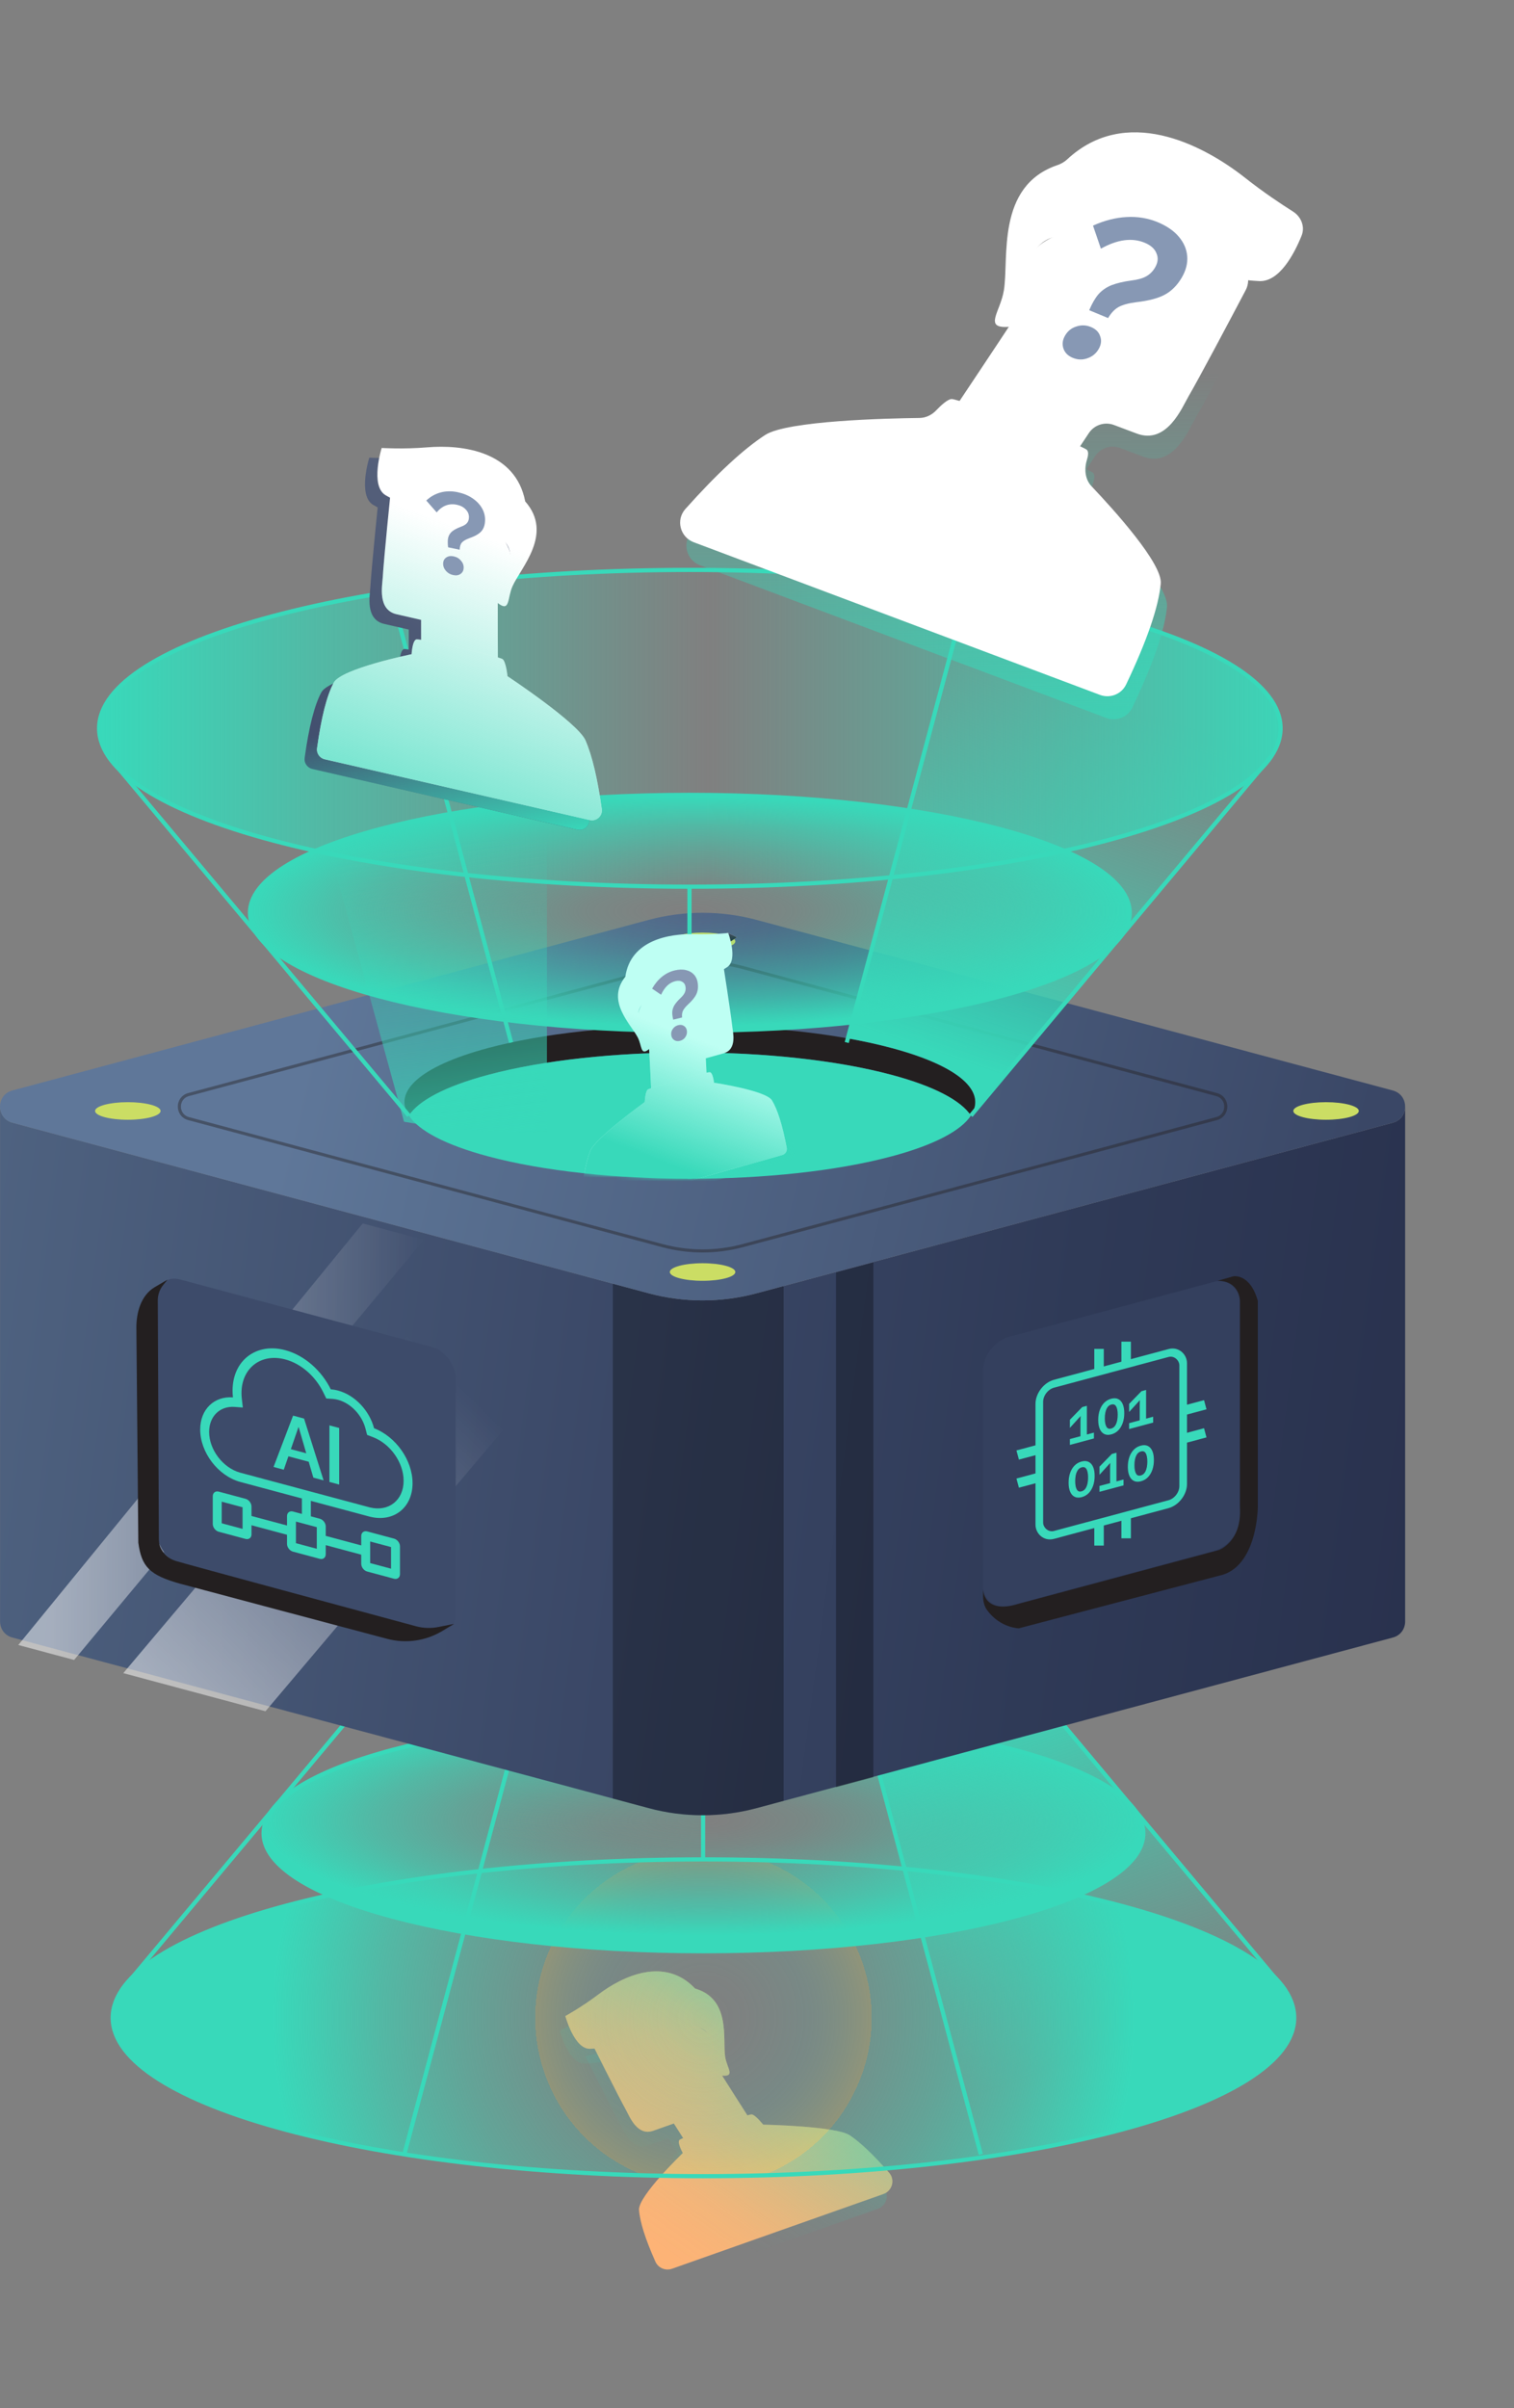
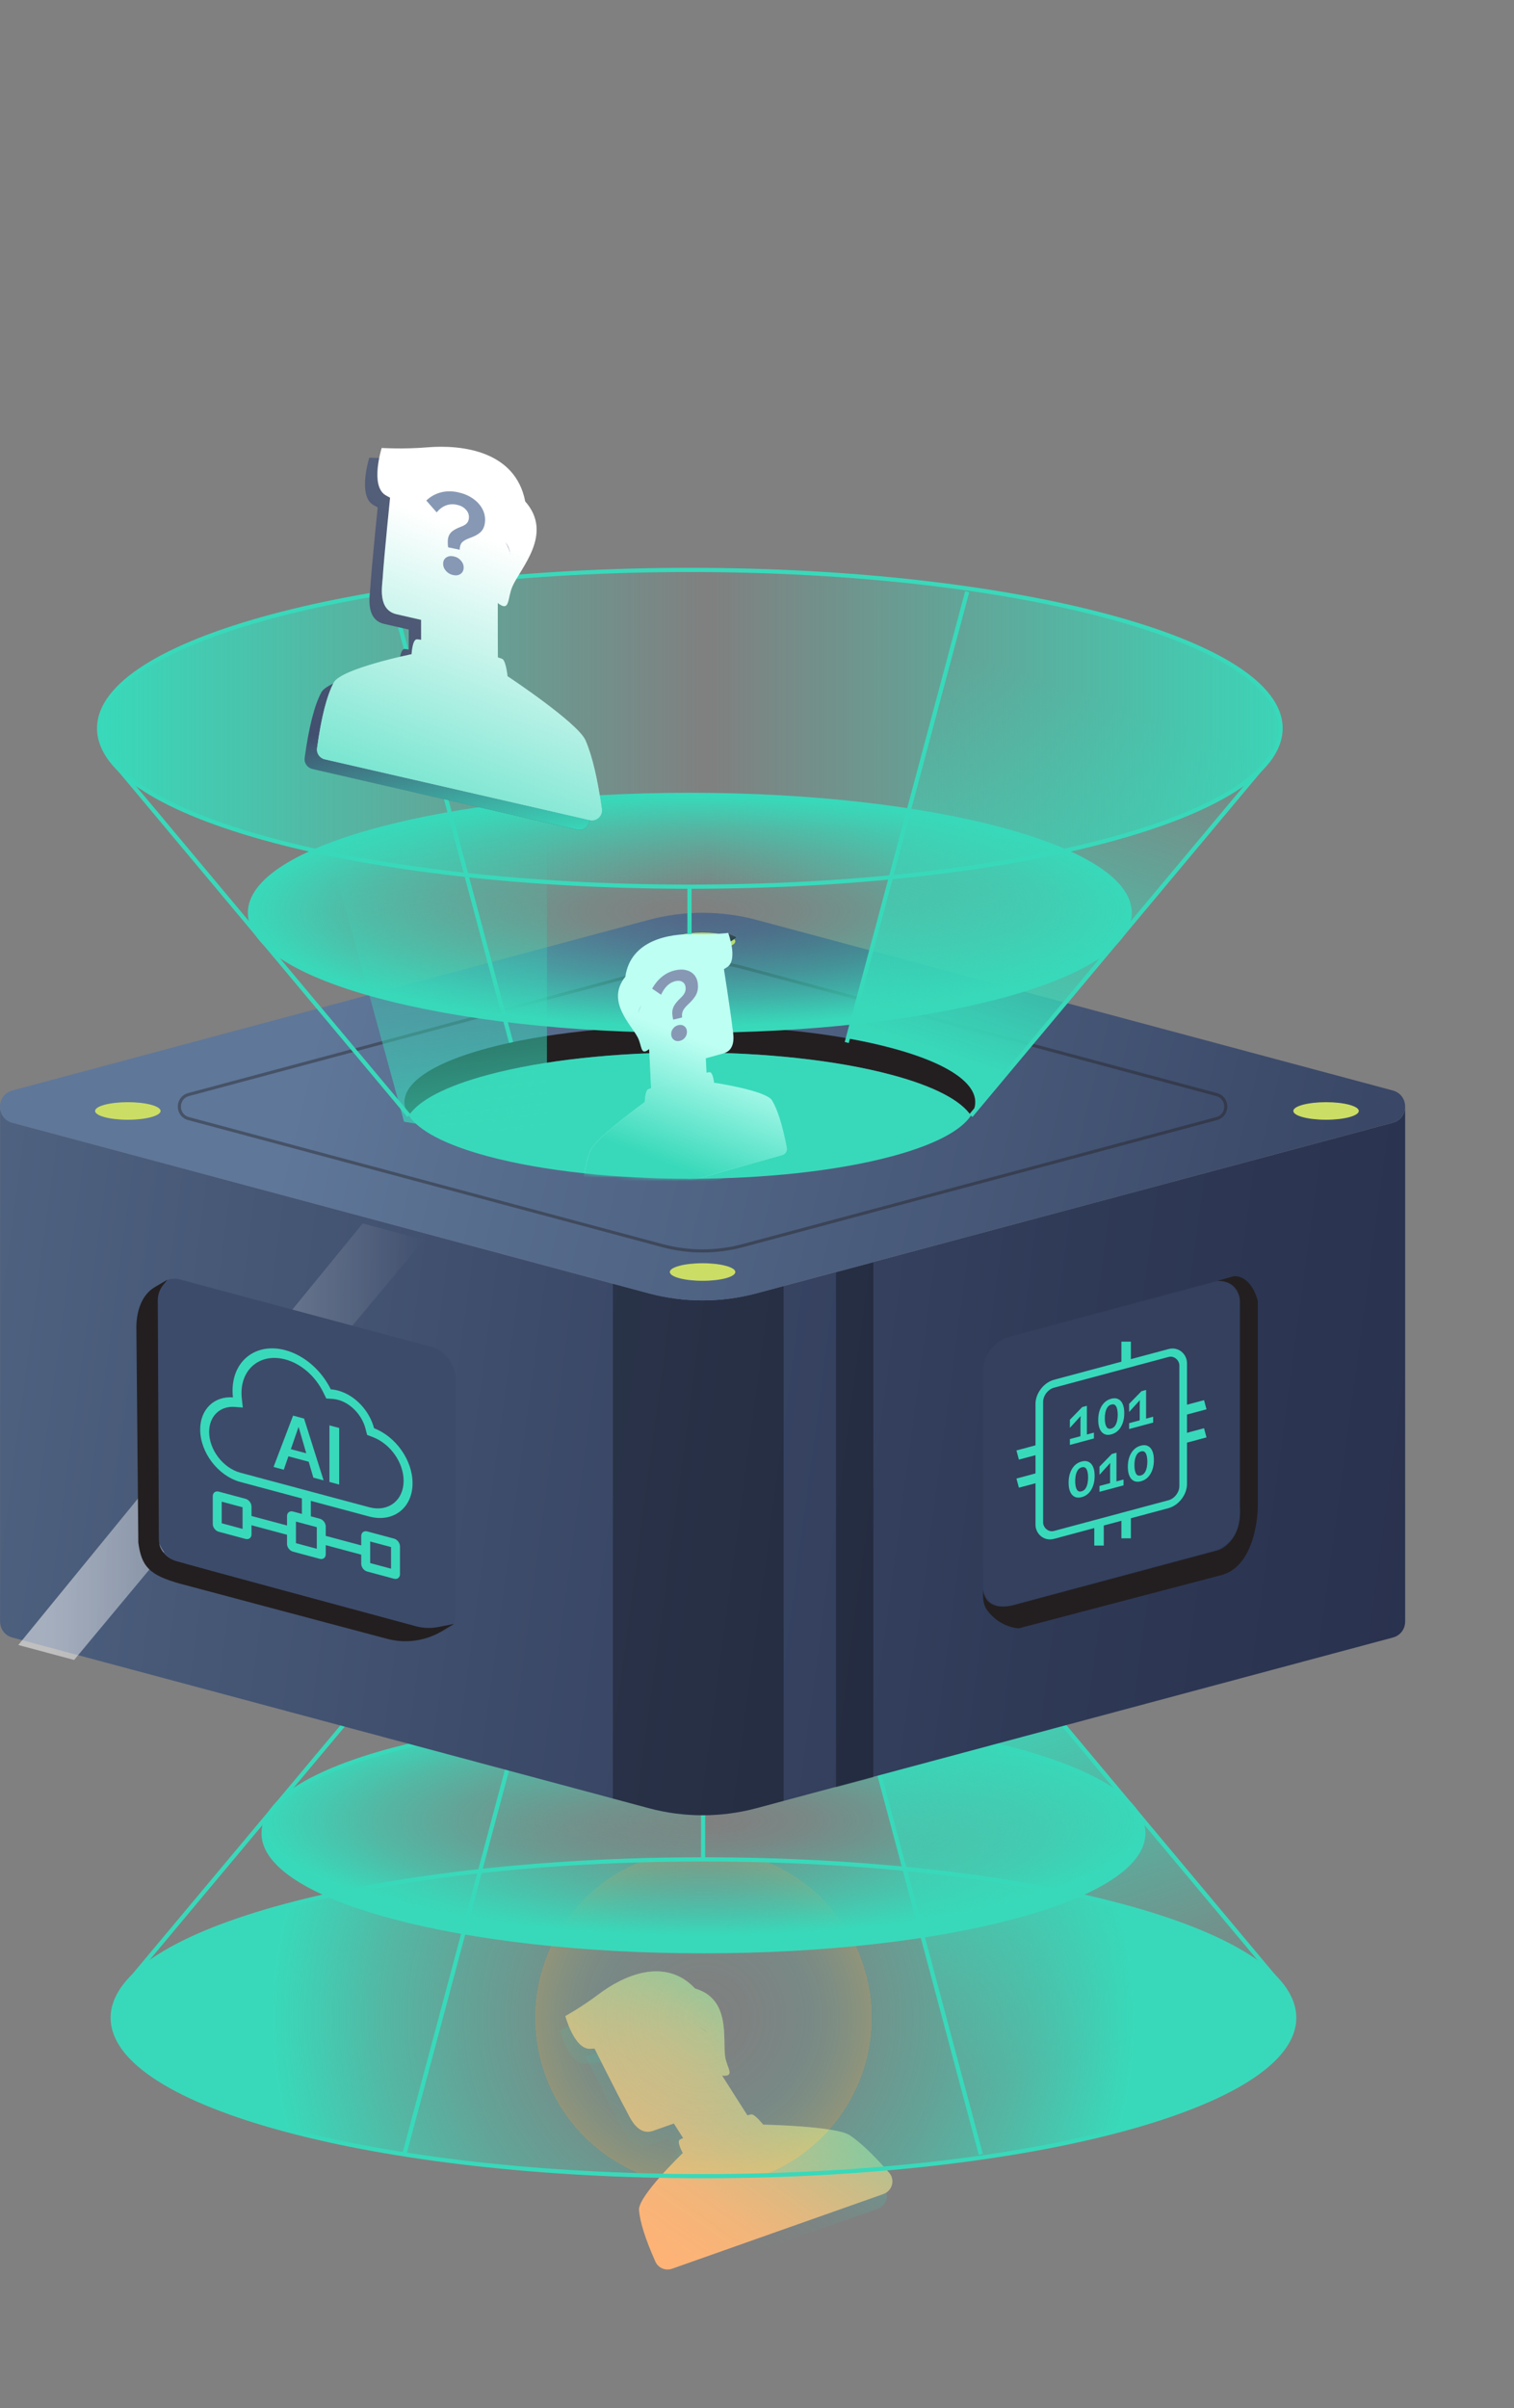
<svg xmlns="http://www.w3.org/2000/svg" width="429" height="682" viewBox="0 0 429 682" fill="none">
  <rect x="0" y="0" width="429" height="682" fill="#808080" stroke="none" />
  <g clip-path="url(#clip0_4422_43607)">
    <g clip-path="url(#paint0_angular_4422_43607_clip_path)" data-figma-skip-parse="true">
      <g transform="matrix(-0.021 0.044 0.061 0.028 205.199 607.685)" />
    </g>
-     <path d="M189.363 605.571L193.008 611.3C193.71 612.404 211.686 605.597 210.674 604.006C209.721 602.509 205.371 595.736 200.964 588.742C202.033 582.571 200.153 579.614 194.984 577.698C189.815 575.781 165.888 582.365 165.888 582.365C165.888 582.365 173.595 597.796 175.883 601.913C176.804 603.568 178.977 609.241 183.53 607.632L189.363 605.571Z" data-figma-gradient-fill="{&quot;type&quot;:&quot;GRADIENT_ANGULAR&quot;,&quot;stops&quot;:[{&quot;color&quot;:{&quot;r&quot;:0.095524571835994720,&quot;g&quot;:0.12535150349140167,&quot;b&quot;:0.19494794309139252,&quot;a&quot;:1.0},&quot;position&quot;:0.0},{&quot;color&quot;:{&quot;r&quot;:0.27907663583755493,&quot;g&quot;:0.31683805584907532,&quot;b&quot;:0.40494790673255920,&quot;a&quot;:1.0},&quot;position&quot;:1.0},{&quot;color&quot;:{&quot;r&quot;:0.32575106620788574,&quot;g&quot;:0.3625100851058960,&quot;b&quot;:0.44828122854232788,&quot;a&quot;:1.0},&quot;position&quot;:1.0}],&quot;stopsVar&quot;:[],&quot;transform&quot;:{&quot;m00&quot;:-42.307689666748047,&quot;m01&quot;:121.42178344726562,&quot;m02&quot;:165.64221191406250,&quot;m10&quot;:87.184997558593750,&quot;m11&quot;:56.680278778076172,&quot;m12&quot;:535.75225830078125},&quot;opacity&quot;:1.0,&quot;blendMode&quot;:&quot;NORMAL&quot;,&quot;visible&quot;:true}" />
    <path d="M189.363 605.571L193.008 611.3C193.71 612.404 211.686 605.597 210.674 604.006C209.721 602.509 205.371 595.736 200.964 588.742C202.033 582.571 200.153 579.614 194.984 577.698C189.815 575.781 165.888 582.365 165.888 582.365C165.888 582.365 173.595 597.796 175.883 601.913C176.804 603.568 178.977 609.241 183.53 607.632L189.363 605.571Z" fill="url(#paint1_linear_4422_43607)" fill-opacity="0.6" />
    <g clip-path="url(#paint2_angular_4422_43607_clip_path)" data-figma-skip-parse="true">
      <g transform="matrix(-0.021 0.044 0.061 0.028 205.199 607.685)" />
    </g>
    <path d="M179.493 630.05C179.739 633.437 181.286 638.321 184.136 644.703C184.941 646.505 187.005 647.357 188.865 646.7L248.732 625.545C251.245 624.658 252.12 621.545 250.371 619.535C246.046 614.567 242.34 611.033 239.252 608.934C235.369 606.295 214.663 605.893 214.663 605.893C214.663 605.893 212.498 603.13 211.429 603.001C210.361 602.873 191.638 609.489 190.941 610.241C190.243 610.993 191.897 613.936 191.897 613.936C191.897 613.936 179.211 626.148 179.493 630.05Z" data-figma-gradient-fill="{&quot;type&quot;:&quot;GRADIENT_ANGULAR&quot;,&quot;stops&quot;:[{&quot;color&quot;:{&quot;r&quot;:0.095524571835994720,&quot;g&quot;:0.12535150349140167,&quot;b&quot;:0.19494794309139252,&quot;a&quot;:1.0},&quot;position&quot;:0.0},{&quot;color&quot;:{&quot;r&quot;:0.27907663583755493,&quot;g&quot;:0.31683805584907532,&quot;b&quot;:0.40494790673255920,&quot;a&quot;:1.0},&quot;position&quot;:1.0},{&quot;color&quot;:{&quot;r&quot;:0.32575106620788574,&quot;g&quot;:0.3625100851058960,&quot;b&quot;:0.44828122854232788,&quot;a&quot;:1.0},&quot;position&quot;:1.0}],&quot;stopsVar&quot;:[],&quot;transform&quot;:{&quot;m00&quot;:-42.307689666748047,&quot;m01&quot;:121.42178344726562,&quot;m02&quot;:165.64221191406250,&quot;m10&quot;:87.184997558593750,&quot;m11&quot;:56.680278778076172,&quot;m12&quot;:535.75225830078125},&quot;opacity&quot;:1.0,&quot;blendMode&quot;:&quot;NORMAL&quot;,&quot;visible&quot;:true}" />
    <path d="M179.493 630.05C179.739 633.437 181.286 638.321 184.136 644.703C184.941 646.505 187.005 647.357 188.865 646.7L248.732 625.545C251.245 624.658 252.12 621.545 250.371 619.535C246.046 614.567 242.34 611.033 239.252 608.934C235.369 606.295 214.663 605.893 214.663 605.893C214.663 605.893 212.498 603.13 211.429 603.001C210.361 602.873 191.638 609.489 190.941 610.241C190.243 610.993 191.897 613.936 191.897 613.936C191.897 613.936 179.211 626.148 179.493 630.05Z" fill="url(#paint3_linear_4422_43607)" fill-opacity="0.6" />
    <g clip-path="url(#paint4_angular_4422_43607_clip_path)" data-figma-skip-parse="true">
      <g transform="matrix(-0.021 0.044 0.061 0.028 205.199 607.685)" />
    </g>
    <path d="M203.889 586.594C203.165 581.682 205.556 570.312 195.381 567.358C186.787 558.231 174.909 563.774 167.972 569.032C163.31 572.566 158.616 575.145 158.616 575.145C158.616 575.145 161.121 584.553 165.631 584.42C169.725 584.299 176.171 583.346 185.314 578.868C186.947 578.068 189.63 582.991 190.894 583.179C192.791 583.461 190.769 578.188 195.547 578.298C200.324 578.407 202.373 586.019 198.246 587.477C196.824 587.98 198.339 591.732 203.234 592.029C206.802 592.27 204.359 589.786 203.889 586.594Z" data-figma-gradient-fill="{&quot;type&quot;:&quot;GRADIENT_ANGULAR&quot;,&quot;stops&quot;:[{&quot;color&quot;:{&quot;r&quot;:0.095524571835994720,&quot;g&quot;:0.12535150349140167,&quot;b&quot;:0.19494794309139252,&quot;a&quot;:1.0},&quot;position&quot;:0.0},{&quot;color&quot;:{&quot;r&quot;:0.27907663583755493,&quot;g&quot;:0.31683805584907532,&quot;b&quot;:0.40494790673255920,&quot;a&quot;:1.0},&quot;position&quot;:1.0},{&quot;color&quot;:{&quot;r&quot;:0.32575106620788574,&quot;g&quot;:0.3625100851058960,&quot;b&quot;:0.44828122854232788,&quot;a&quot;:1.0},&quot;position&quot;:1.0}],&quot;stopsVar&quot;:[],&quot;transform&quot;:{&quot;m00&quot;:-42.307689666748047,&quot;m01&quot;:121.42178344726562,&quot;m02&quot;:165.64221191406250,&quot;m10&quot;:87.184997558593750,&quot;m11&quot;:56.680278778076172,&quot;m12&quot;:535.75225830078125},&quot;opacity&quot;:1.0,&quot;blendMode&quot;:&quot;NORMAL&quot;,&quot;visible&quot;:true}" />
    <path d="M203.889 586.594C203.165 581.682 205.556 570.312 195.381 567.358C186.787 558.231 174.909 563.774 167.972 569.032C163.31 572.566 158.616 575.145 158.616 575.145C158.616 575.145 161.121 584.553 165.631 584.42C169.725 584.299 176.171 583.346 185.314 578.868C186.947 578.068 189.63 582.991 190.894 583.179C192.791 583.461 190.769 578.188 195.547 578.298C200.324 578.407 202.373 586.019 198.246 587.477C196.824 587.98 198.339 591.732 203.234 592.029C206.802 592.27 204.359 589.786 203.889 586.594Z" fill="url(#paint5_linear_4422_43607)" fill-opacity="0.6" />
    <path d="M190.939 601.366L194.584 607.095C195.286 608.199 213.262 601.392 212.25 599.801C211.297 598.304 206.947 591.53 202.54 584.537C203.61 578.366 201.729 575.409 196.56 573.493C191.392 571.576 167.465 578.16 167.465 578.16C167.465 578.16 175.172 593.591 177.46 597.708C178.38 599.363 180.553 605.036 185.106 603.427L190.939 601.366Z" fill="#FDB376" />
    <path d="M190.939 601.366L194.584 607.095C195.286 608.199 213.262 601.392 212.25 599.801C211.297 598.304 206.947 591.53 202.54 584.537C203.61 578.366 201.729 575.409 196.56 573.493C191.392 571.576 167.465 578.16 167.465 578.16C167.465 578.16 175.172 593.591 177.46 597.708C178.38 599.363 180.553 605.036 185.106 603.427L190.939 601.366Z" fill="url(#paint6_linear_4422_43607)" fill-opacity="0.6" />
    <path d="M181.069 625.845C181.315 629.232 182.863 634.116 185.712 640.498C186.517 642.3 188.581 643.152 190.441 642.495L250.308 621.34C252.821 620.452 253.697 617.34 251.947 615.33C247.623 610.362 243.916 606.828 240.828 604.729C236.945 602.09 216.239 601.688 216.239 601.688C216.239 601.688 214.074 598.925 213.005 598.796C211.937 598.668 193.214 605.284 192.517 606.036C191.82 606.788 193.473 609.731 193.473 609.731C193.473 609.731 180.787 621.943 181.069 625.845Z" fill="#FDB376" />
    <path d="M181.069 625.845C181.315 629.232 182.863 634.116 185.712 640.498C186.517 642.3 188.581 643.152 190.441 642.495L250.308 621.34C252.821 620.452 253.697 617.34 251.947 615.33C247.623 610.362 243.916 606.828 240.828 604.729C236.945 602.09 216.239 601.688 216.239 601.688C216.239 601.688 214.074 598.925 213.005 598.796C211.937 598.668 193.214 605.284 192.517 606.036C191.82 606.788 193.473 609.731 193.473 609.731C193.473 609.731 180.787 621.943 181.069 625.845Z" fill="url(#paint7_linear_4422_43607)" fill-opacity="0.6" />
    <path d="M205.465 582.389C204.742 577.477 207.132 566.107 196.957 563.152C188.363 554.025 176.485 559.569 169.548 564.827C164.886 568.361 160.193 570.94 160.193 570.94C160.193 570.94 162.697 580.348 167.207 580.214C171.301 580.093 177.747 579.141 186.89 574.663C188.523 573.863 191.206 578.786 192.47 578.974C194.367 579.256 192.345 573.983 197.123 574.092C201.901 574.202 203.949 581.814 199.823 583.272C198.4 583.775 199.915 587.527 204.81 587.824C208.379 588.065 205.935 585.581 205.465 582.389Z" fill="#FDB376" />
    <path d="M205.465 582.389C204.742 577.477 207.132 566.107 196.957 563.152C188.363 554.025 176.485 559.569 169.548 564.827C164.886 568.361 160.193 570.94 160.193 570.94C160.193 570.94 162.697 580.348 167.207 580.214C171.301 580.093 177.747 579.141 186.89 574.663C188.523 573.863 191.206 578.786 192.47 578.974C194.367 579.256 192.345 573.983 197.123 574.092C201.901 574.202 203.949 581.814 199.823 583.272C198.4 583.775 199.915 587.527 204.81 587.824C208.379 588.065 205.935 585.581 205.465 582.389Z" fill="url(#paint8_linear_4422_43607)" fill-opacity="0.6" />
  </g>
  <path d="M142.142 473.286C173.733 481.755 224.948 481.755 256.55 473.286C268.726 470.029 276.196 465.981 278.982 461.758C283.424 468.493 275.965 475.678 256.55 480.877C224.959 489.345 173.744 489.345 142.142 480.877C122.727 475.678 115.268 468.493 119.71 461.758C122.496 465.981 129.966 470.029 142.142 473.286Z" fill="#231F20" />
  <path d="M142.137 450.214C173.728 441.746 224.943 441.746 256.545 450.214C268.721 453.472 276.191 457.52 278.977 461.743C276.191 465.966 268.721 470.014 256.545 473.272C224.954 481.74 173.739 481.74 142.137 473.272C129.961 470.014 122.491 465.966 119.705 461.743C122.491 457.52 129.961 453.472 142.137 450.214Z" fill="#38D9BA" />
  <path d="M360.936 559.705L360.903 559.672L321.721 512.845L321.699 512.812L320.141 510.958L278.974 461.762C283.417 468.497 275.958 475.682 256.542 480.881C252.67 481.923 248.491 482.833 244.104 483.612L245.321 488.153L256.312 529.277L261.369 548.187L278.174 611.019C292.39 609 305.728 606.379 317.706 603.165C361.627 591.395 376.029 574.722 360.936 559.727V559.705Z" fill="url(#paint9_linear_4422_43607)" />
  <path d="M199.328 616.29C291.775 616.29 366.717 596.208 366.717 571.437C366.717 546.665 291.775 526.584 199.328 526.584C106.882 526.584 31.939 546.665 31.939 571.437C31.939 596.208 106.882 616.29 199.328 616.29Z" fill="url(#paint10_radial_4422_43607)" />
  <path d="M199.328 552.591C268.166 552.591 323.97 537.637 323.97 519.19C323.97 500.743 268.166 485.789 199.328 485.789C130.49 485.789 74.686 500.743 74.686 519.19C74.686 537.637 130.49 552.591 199.328 552.591Z" fill="url(#paint11_radial_4422_43607)" />
  <path d="M199.328 616.282C291.775 616.282 366.717 596.2 366.717 571.429C366.717 546.657 291.775 526.576 199.328 526.576C106.882 526.576 31.939 546.657 31.939 571.429C31.939 596.2 106.882 616.282 199.328 616.282Z" stroke="#38D9BA" stroke-width="1.185" stroke-miterlimit="10" />
  <path d="M199.23 526.576V443.869" stroke="#38D9BA" stroke-width="1.185" stroke-miterlimit="10" />
  <path d="M34.625 563.419L119.702 461.746" stroke="#38D9BA" stroke-width="1.185" stroke-miterlimit="10" />
  <path d="M364.043 563.419L278.967 461.746" stroke="#38D9BA" stroke-width="1.185" stroke-miterlimit="10" />
  <path d="M148.686 482.451L114.561 610.121" stroke="#38D9BA" stroke-width="1.185" stroke-miterlimit="10" />
  <path d="M243.787 482.451L277.923 610.121" stroke="#38D9BA" stroke-width="1.185" stroke-miterlimit="10" />
  <path d="M199.326 552.585C268.164 552.585 323.968 537.631 323.968 519.184C323.968 500.737 268.164 485.783 199.326 485.783C130.488 485.783 74.684 500.737 74.684 519.184C74.684 537.631 130.488 552.585 199.326 552.585Z" stroke="#38D9BA" stroke-width="1.185" stroke-miterlimit="10" />
  <path d="M199.23 526.593V443.875C184.081 443.875 171.96 444.785 158.732 447.056L135.971 529.983C156.527 527.69 177.291 526.593 199.219 526.593H199.23Z" fill="url(#paint12_linear_4422_43607)" />
  <path d="M394.66 317.948L246.269 357.711L225.11 363.382L222.039 364.205L214.382 366.256C204.367 368.943 193.815 368.943 183.8 366.256L173.665 363.536L3.523 317.948C1.186 317.323 0.023 315.348 0.023 313.385V459.186C0.023 461.161 1.186 463.124 3.523 463.749L173.665 509.337L183.8 512.058C193.815 514.745 204.367 514.745 214.382 512.058L222.039 510.006L225.11 509.184L246.269 503.513L394.66 463.749C396.996 463.124 398.159 461.15 398.159 459.186V313.385C398.159 315.359 396.996 317.323 394.66 317.948Z" fill="url(#paint13_linear_4422_43607)" />
-   <path style="mix-blend-mode:overlay" opacity="0.5" d="M34.935 473.83L75.219 484.626L175.573 365.976L135.158 355.146L34.935 473.83Z" fill="url(#paint14_linear_4422_43607)" />
  <path style="mix-blend-mode:overlay" opacity="0.5" d="M5.178 465.859L21 470.096L120.116 351.117L102.783 346.475L5.178 465.859Z" fill="url(#paint15_linear_4422_43607)" />
  <g style="mix-blend-mode:overlay" opacity="0.3">
    <path d="M214.376 366.257C204.361 368.945 193.808 368.945 183.794 366.257L173.658 363.537V509.339L183.794 512.059C193.808 514.746 204.361 514.746 214.376 512.059L222.032 510.008V364.206L214.376 366.257Z" fill="black" />
  </g>
  <g style="mix-blend-mode:overlay" opacity="0.3">
    <path d="M236.885 360.347V506.138L247.47 503.307V357.506L236.885 360.347Z" fill="black" />
  </g>
  <path d="M183.788 366.256L3.51 317.948C-1.162 316.697 -1.162 310.072 3.51 308.822L183.788 260.514C193.803 257.826 204.355 257.826 214.37 260.514L394.648 308.822C399.32 310.072 399.32 316.697 394.648 317.948L214.37 366.256C204.355 368.943 193.803 368.943 183.788 366.256Z" fill="url(#paint16_linear_4422_43607)" />
  <path d="M36.221 317.113C41.346 317.113 45.501 315.998 45.501 314.623C45.501 313.248 41.346 312.133 36.221 312.133C31.096 312.133 26.941 313.248 26.941 314.623C26.941 315.998 31.096 317.113 36.221 317.113Z" fill="#CBDD64" />
  <path d="M199.079 362.722C204.204 362.722 208.358 361.607 208.358 360.232C208.358 358.857 204.204 357.742 199.079 357.742C193.954 357.742 189.799 358.857 189.799 360.232C189.799 361.607 193.954 362.722 199.079 362.722Z" fill="#CBDD64" />
  <path d="M199.079 269.091C204.204 269.091 208.358 267.976 208.358 266.601C208.358 265.226 204.204 264.111 199.079 264.111C193.954 264.111 189.799 265.226 189.799 266.601C189.799 267.976 193.954 269.091 199.079 269.091Z" fill="#CBDD64" />
  <path d="M375.744 317.113C380.869 317.113 385.024 315.998 385.024 314.623C385.024 313.248 380.869 312.133 375.744 312.133C370.619 312.133 366.465 313.248 366.465 314.623C366.465 315.998 370.619 317.113 375.744 317.113Z" fill="#CBDD64" />
  <g style="mix-blend-mode:overlay" opacity="0.42">
    <path d="M187.692 352.761L53.43 316.783C49.953 315.85 49.953 310.914 53.43 309.982L187.692 274.003C195.151 272.007 203.005 272.007 210.464 274.003L344.726 309.982C348.204 310.914 348.204 315.85 344.726 316.783L210.464 352.761C203.005 354.758 195.151 354.758 187.692 352.761Z" stroke="#231F20" stroke-width="0.878" stroke-miterlimit="10" />
  </g>
  <path d="M138.271 304.397C169.862 295.929 221.077 295.929 252.679 304.397C264.855 307.655 272.325 311.702 275.111 315.925C279.553 309.19 272.094 302.006 252.679 296.806C221.088 288.338 169.873 288.338 138.271 296.806C118.856 302.006 111.397 309.19 115.839 315.925C118.625 311.702 126.095 307.655 138.271 304.397Z" fill="#231F20" />
  <path d="M138.276 327.467C169.867 335.935 221.082 335.935 252.684 327.467C264.859 324.209 272.329 320.161 275.115 315.938C272.329 311.715 264.859 307.668 252.684 304.41C221.092 295.942 169.878 295.942 138.276 304.41C126.1 307.668 118.63 311.715 115.844 315.938C118.63 320.161 126.1 324.209 138.276 327.467Z" fill="#38D9BA" />
  <path d="M357.074 217.976L357.041 218.009L317.86 264.836L317.838 264.869L316.28 266.722L275.113 315.919C279.556 309.184 272.096 301.999 252.681 296.8C248.809 295.758 244.63 294.847 240.242 294.068L241.46 289.527L252.451 248.404L257.508 229.493L274.312 166.662C288.528 168.68 301.867 171.302 313.845 174.516C357.765 186.286 372.168 202.959 357.074 217.954V217.976Z" fill="url(#paint17_linear_4422_43607)" />
  <path d="M195.467 251.108C287.913 251.108 362.856 231.027 362.856 206.255C362.856 181.484 287.913 161.402 195.467 161.402C103.021 161.402 28.078 181.484 28.078 206.255C28.078 231.027 103.021 251.108 195.467 251.108Z" fill="url(#paint18_linear_4422_43607)" />
  <path d="M195.464 291.905C264.302 291.905 320.107 276.951 320.107 258.504C320.107 240.058 264.302 225.104 195.464 225.104C126.626 225.104 70.822 240.058 70.822 258.504C70.822 276.951 126.626 291.905 195.464 291.905Z" fill="url(#paint19_radial_4422_43607)" />
  <path d="M195.469 251.108C287.915 251.108 362.858 231.027 362.858 206.255C362.858 181.484 287.915 161.402 195.469 161.402C103.023 161.402 28.08 181.484 28.08 206.255C28.08 231.027 103.023 251.108 195.469 251.108Z" stroke="#38D9BA" stroke-width="1.185" stroke-miterlimit="10" />
  <path d="M195.371 251.096V333.814" stroke="#38D9BA" stroke-width="1.185" stroke-miterlimit="10" />
  <path d="M30.766 214.252L115.842 315.936" stroke="#38D9BA" stroke-width="1.185" stroke-miterlimit="10" />
  <path d="M360.184 214.252L275.107 315.936" stroke="#38D9BA" stroke-width="1.185" stroke-miterlimit="10" />
  <path d="M144.826 295.234L110.701 167.564" stroke="#38D9BA" stroke-width="1.185" stroke-miterlimit="10" />
  <path d="M239.928 295.234L274.064 167.564" stroke="#38D9BA" stroke-width="1.185" stroke-miterlimit="10" />
  <path d="M195.466 291.904C264.304 291.904 320.109 276.949 320.109 258.503C320.109 240.056 264.304 225.102 195.466 225.102C126.628 225.102 70.824 240.056 70.824 258.503C70.824 276.949 126.628 291.904 195.466 291.904Z" stroke="#38D9BA" stroke-width="1.185" stroke-miterlimit="10" />
  <mask id="mask0_4422_43607" style="mask-type:alpha" maskUnits="userSpaceOnUse" x="150" y="253" width="104" height="81">
    <path d="M253.21 327.221C204.475 338.987 156.858 331.143 156.858 331.143L150.695 254.956L247.05 253.836L253.21 327.221Z" fill="#D9D9D9" />
  </mask>
  <g mask="url(#mask0_4422_43607)">
    <g clip-path="url(#clip1_4422_43607)">
      <g clip-path="url(#paint20_angular_4422_43607_clip_path)" data-figma-skip-parse="true">
        <g transform="matrix(0.033 0.018 0.026 -0.046 193.482 310.527)" />
      </g>
      <path d="M202.293 301.076L202.576 306.728C202.63 307.816 186.911 311.838 186.833 310.269C186.759 308.792 186.454 302.091 186.081 295.213C182.332 291.53 182.186 288.613 184.816 284.822C187.445 281.031 207.159 273.994 207.159 273.994C207.159 273.994 209.374 288.2 209.805 292.101C209.978 293.67 211.247 298.574 207.322 299.671L202.293 301.076Z" data-figma-gradient-fill="{&quot;type&quot;:&quot;GRADIENT_ANGULAR&quot;,&quot;stops&quot;:[{&quot;color&quot;:{&quot;r&quot;:0.041935749351978302,&quot;g&quot;:0.25161451101303101,&quot;b&quot;:0.20129159092903137,&quot;a&quot;:1.0},&quot;position&quot;:0.0},{&quot;color&quot;:{&quot;r&quot;:0.27907663583755493,&quot;g&quot;:0.31683805584907532,&quot;b&quot;:0.40494790673255920,&quot;a&quot;:1.0},&quot;position&quot;:1.0},{&quot;color&quot;:{&quot;r&quot;:0.32575106620788574,&quot;g&quot;:0.3625100851058960,&quot;b&quot;:0.44828122854232788,&quot;a&quot;:1.0},&quot;position&quot;:1.0}],&quot;stopsVar&quot;:[],&quot;transform&quot;:{&quot;m00&quot;:66.373146057128906,&quot;m01&quot;:52.196449279785156,&quot;m02&quot;:134.19757080078125,&quot;m10&quot;:36.252006530761719,&quot;m11&quot;:-92.961013793945312,&quot;m12&quot;:338.88140869140625},&quot;opacity&quot;:1.0,&quot;blendMode&quot;:&quot;NORMAL&quot;,&quot;visible&quot;:true}" />
      <path d="M202.293 301.076L202.576 306.728C202.63 307.816 186.911 311.838 186.833 310.269C186.759 308.792 186.454 302.091 186.081 295.213C182.332 291.53 182.186 288.613 184.816 284.822C187.445 281.031 207.159 273.994 207.159 273.994C207.159 273.994 209.374 288.2 209.805 292.101C209.978 293.67 211.247 298.574 207.322 299.671L202.293 301.076Z" fill="url(#paint21_linear_4422_43607)" />
      <g clip-path="url(#paint22_angular_4422_43607_clip_path)" data-figma-skip-parse="true">
        <g transform="matrix(0.033 0.018 0.026 -0.046 193.482 310.527)" />
      </g>
      <path d="M221.046 312.977C222.633 315.568 224.028 320.043 225.233 326.402C225.407 327.323 224.837 328.217 223.925 328.472L169.195 343.767C167.957 344.113 166.742 343.14 166.851 341.875C167.403 335.458 168.295 330.624 169.529 327.375C170.919 323.711 185.002 313.472 185.002 313.472C185.002 313.472 185.147 310.55 185.821 309.949C186.496 309.347 202.637 304.837 203.484 305.012C204.332 305.188 204.628 307.986 204.628 307.986C204.628 307.986 219.336 310.187 221.046 312.977Z" data-figma-gradient-fill="{&quot;type&quot;:&quot;GRADIENT_ANGULAR&quot;,&quot;stops&quot;:[{&quot;color&quot;:{&quot;r&quot;:0.041935749351978302,&quot;g&quot;:0.25161451101303101,&quot;b&quot;:0.20129159092903137,&quot;a&quot;:1.0},&quot;position&quot;:0.0},{&quot;color&quot;:{&quot;r&quot;:0.27907663583755493,&quot;g&quot;:0.31683805584907532,&quot;b&quot;:0.40494790673255920,&quot;a&quot;:1.0},&quot;position&quot;:1.0},{&quot;color&quot;:{&quot;r&quot;:0.32575106620788574,&quot;g&quot;:0.3625100851058960,&quot;b&quot;:0.44828122854232788,&quot;a&quot;:1.0},&quot;position&quot;:1.0}],&quot;stopsVar&quot;:[],&quot;transform&quot;:{&quot;m00&quot;:66.373146057128906,&quot;m01&quot;:52.196449279785156,&quot;m02&quot;:134.19757080078125,&quot;m10&quot;:36.252006530761719,&quot;m11&quot;:-92.961013793945312,&quot;m12&quot;:338.88140869140625},&quot;opacity&quot;:1.0,&quot;blendMode&quot;:&quot;NORMAL&quot;,&quot;visible&quot;:true}" />
      <path d="M221.046 312.977C222.633 315.568 224.028 320.043 225.233 326.402C225.407 327.323 224.837 328.217 223.925 328.472L169.195 343.767C167.957 344.113 166.742 343.14 166.851 341.875C167.403 335.458 168.295 330.624 169.529 327.375C170.919 323.711 185.002 313.472 185.002 313.472C185.002 313.472 185.147 310.55 185.821 309.949C186.496 309.347 202.637 304.837 203.484 305.012C204.332 305.188 204.628 307.986 204.628 307.986C204.628 307.986 219.336 310.187 221.046 312.977Z" fill="url(#paint23_linear_4422_43607)" />
      <g clip-path="url(#paint24_angular_4422_43607_clip_path)" data-figma-skip-parse="true">
        <g transform="matrix(0.033 0.018 0.026 -0.046 193.482 310.527)" />
      </g>
      <path d="M183.018 295.158C181.12 291.469 173.923 284.885 179.498 277.979C180.971 267.635 191.869 265.689 199.218 265.927C204.158 266.087 208.653 265.582 208.653 265.582C208.653 265.582 211.517 273.187 208.341 275.267C205.459 277.154 200.549 279.609 192.058 280.963C190.541 281.205 191.093 285.845 190.313 286.581C189.143 287.686 187.964 283.126 184.722 285.5C181.481 287.874 183.783 294.037 187.34 293.043C188.566 292.7 189.352 295.982 186.122 298.54C183.778 300.422 184.251 297.556 183.018 295.158Z" data-figma-gradient-fill="{&quot;type&quot;:&quot;GRADIENT_ANGULAR&quot;,&quot;stops&quot;:[{&quot;color&quot;:{&quot;r&quot;:0.041935749351978302,&quot;g&quot;:0.25161451101303101,&quot;b&quot;:0.20129159092903137,&quot;a&quot;:1.0},&quot;position&quot;:0.0},{&quot;color&quot;:{&quot;r&quot;:0.27907663583755493,&quot;g&quot;:0.31683805584907532,&quot;b&quot;:0.40494790673255920,&quot;a&quot;:1.0},&quot;position&quot;:1.0},{&quot;color&quot;:{&quot;r&quot;:0.32575106620788574,&quot;g&quot;:0.3625100851058960,&quot;b&quot;:0.44828122854232788,&quot;a&quot;:1.0},&quot;position&quot;:1.0}],&quot;stopsVar&quot;:[],&quot;transform&quot;:{&quot;m00&quot;:66.373146057128906,&quot;m01&quot;:52.196449279785156,&quot;m02&quot;:134.19757080078125,&quot;m10&quot;:36.252006530761719,&quot;m11&quot;:-92.961013793945312,&quot;m12&quot;:338.88140869140625},&quot;opacity&quot;:1.0,&quot;blendMode&quot;:&quot;NORMAL&quot;,&quot;visible&quot;:true}" />
      <path d="M183.018 295.158C181.12 291.469 173.923 284.885 179.498 277.979C180.971 267.635 191.869 265.689 199.218 265.927C204.158 266.087 208.653 265.582 208.653 265.582C208.653 265.582 211.517 273.187 208.341 275.267C205.459 277.154 200.549 279.609 192.058 280.963C190.541 281.205 191.093 285.845 190.313 286.581C189.143 287.686 187.964 283.126 184.722 285.5C181.481 287.874 183.783 294.037 187.34 293.043C188.566 292.7 189.352 295.982 186.122 298.54C183.778 300.422 184.251 297.556 183.018 295.158Z" fill="url(#paint25_linear_4422_43607)" />
      <path d="M208.81 265.453L205.979 264.057L206.686 266.849L208.81 265.453Z" fill="#D9D9D9" />
      <path d="M208.81 265.453L205.979 264.057L206.686 266.849L208.81 265.453Z" fill="url(#paint26_linear_4422_43607)" />
      <path d="M199.987 299.713L200.269 305.365C200.323 306.453 184.605 310.475 184.526 308.905C184.452 307.428 184.148 300.727 183.774 293.85C180.025 290.166 179.88 287.25 182.509 283.459C185.138 279.668 204.853 272.631 204.853 272.631C204.853 272.631 207.067 286.836 207.498 290.738C207.671 292.306 208.941 297.211 205.016 298.308L199.987 299.713Z" fill="#BEFFF3" />
      <path d="M199.987 299.713L200.269 305.365C200.323 306.453 184.605 310.475 184.526 308.905C184.452 307.428 184.148 300.727 183.774 293.85C180.025 290.166 179.88 287.25 182.509 283.459C185.138 279.668 204.853 272.631 204.853 272.631C204.853 272.631 207.067 286.836 207.498 290.738C207.671 292.306 208.941 297.211 205.016 298.308L199.987 299.713Z" fill="url(#paint27_linear_4422_43607)" />
      <path d="M218.739 311.614C220.326 314.205 221.722 318.68 222.926 325.039C223.1 325.96 222.53 326.854 221.618 327.109L166.889 342.404C165.651 342.75 164.435 341.777 164.544 340.512C165.096 334.095 165.989 329.261 167.222 326.011C168.612 322.348 182.696 312.109 182.696 312.109C182.696 312.109 182.84 309.187 183.515 308.585C184.189 307.984 200.33 303.473 201.178 303.649C202.026 303.825 202.321 306.622 202.321 306.622C202.321 306.622 217.03 308.823 218.739 311.614Z" fill="#BEFFF3" />
      <path d="M218.739 311.614C220.326 314.205 221.722 318.68 222.926 325.039C223.1 325.96 222.53 326.854 221.618 327.109L166.889 342.404C165.651 342.75 164.435 341.777 164.544 340.512C165.096 334.095 165.989 329.261 167.222 326.011C168.612 322.348 182.696 312.109 182.696 312.109C182.696 312.109 182.84 309.187 183.515 308.585C184.189 307.984 200.33 303.473 201.178 303.649C202.026 303.825 202.321 306.622 202.321 306.622C202.321 306.622 217.03 308.823 218.739 311.614Z" fill="url(#paint28_linear_4422_43607)" />
      <path d="M180.711 293.795C178.813 290.106 171.616 283.522 177.191 276.616C178.665 266.271 189.562 264.326 196.912 264.564C201.852 264.724 206.347 264.219 206.347 264.219C206.347 264.219 209.21 271.823 206.035 273.903C203.152 275.791 198.242 278.246 189.751 279.6C188.235 279.842 188.786 284.481 188.006 285.218C186.836 286.322 185.657 281.763 182.416 284.137C179.174 286.511 181.476 292.674 185.033 291.68C186.26 291.337 187.045 294.619 183.815 297.177C181.471 299.058 181.944 296.193 180.711 293.795Z" fill="#BEFFF3" />
      <path d="M180.711 293.795C178.813 290.106 171.616 283.522 177.191 276.616C178.665 266.271 189.562 264.326 196.912 264.564C201.852 264.724 206.347 264.219 206.347 264.219C206.347 264.219 209.21 271.823 206.035 273.903C203.152 275.791 198.242 278.246 189.751 279.6C188.235 279.842 188.786 284.481 188.006 285.218C186.836 286.322 185.657 281.763 182.416 284.137C179.174 286.511 181.476 292.674 185.033 291.68C186.26 291.337 187.045 294.619 183.815 297.177C181.471 299.058 181.944 296.193 180.711 293.795Z" fill="url(#paint29_linear_4422_43607)" />
      <g style="mix-blend-mode:luminosity">
        <path d="M193.27 288.149L190.757 288.761C190.54 287.885 190.453 287.124 190.495 286.476C190.555 285.825 190.771 285.199 191.143 284.599C191.533 283.995 192.099 283.338 192.84 282.63C193.417 282.09 193.809 281.594 194.016 281.143C194.238 280.67 194.322 280.159 194.265 279.608C194.19 278.88 193.884 278.363 193.347 278.057C192.825 277.729 192.158 277.664 191.347 277.861C189.654 278.273 188.312 279.555 187.321 281.707L184.785 279.977C185.55 278.626 186.475 277.509 187.559 276.626C188.644 275.744 189.83 275.146 191.118 274.833C192.335 274.536 193.416 274.501 194.361 274.726C195.324 274.947 196.102 275.394 196.695 276.069C197.289 276.744 197.639 277.605 197.747 278.652C197.86 279.753 197.707 280.736 197.29 281.602C196.888 282.446 196.109 283.4 194.953 284.464C194.244 285.128 193.763 285.727 193.511 286.262C193.274 286.774 193.194 287.403 193.27 288.149ZM192.648 294.77C192.013 294.925 191.462 294.84 190.995 294.517C190.528 294.194 190.262 293.713 190.196 293.074C190.13 292.434 190.288 291.859 190.67 291.348C191.049 290.819 191.557 290.477 192.192 290.322C192.844 290.164 193.395 290.248 193.845 290.575C194.31 290.881 194.575 291.353 194.641 291.992C194.706 292.631 194.549 293.216 194.17 293.745C193.808 294.27 193.301 294.611 192.648 294.77Z" fill="#8798B4" />
      </g>
    </g>
  </g>
  <rect width="87.6" height="80.556" rx="6.743" transform="matrix(0.966 0.259 0 1 44.506 360.59)" fill="#3D4B6A" />
  <path fill-rule="evenodd" clip-rule="evenodd" d="M80.409 416.217L77.513 415.441L83.047 400.9L86.158 401.734L91.692 419.24L88.786 418.461L87.477 413.969L81.717 412.425L80.409 416.217ZM84.635 404.179L84.57 404.162L82.414 410.402L86.78 411.572L84.635 404.179Z" fill="#38D9BA" />
  <path d="M96.112 420.424L93.344 419.683V403.659L96.112 404.401V420.424Z" fill="#38D9BA" />
  <path fill-rule="evenodd" clip-rule="evenodd" d="M56.725 404.841C56.725 399.074 60.722 395.344 66.004 395.733C65.933 395.1 65.896 394.466 65.896 393.833C65.896 385.289 72.587 380.155 80.841 382.366C86.334 383.838 91.135 388.193 93.732 393.461C94.396 393.504 95.083 393.617 95.785 393.805C100.624 395.102 104.708 399.548 105.987 404.474C112.126 406.827 116.9 413.497 116.9 420.041C116.9 426.993 111.514 431.199 104.826 429.526V429.528L88.078 425.04V429.416L90.611 430.095C91.543 430.345 92.299 431.33 92.299 432.295V434.958L102.36 437.653V434.991C102.36 434.025 103.116 433.445 104.048 433.695L111.646 435.731C112.579 435.981 113.335 436.966 113.335 437.932V445.798C113.335 446.763 112.579 447.343 111.646 447.093L104.048 445.057C103.116 444.808 102.36 443.822 102.36 442.857V440.276L92.299 437.58V440.161C92.299 441.127 91.543 441.707 90.611 441.457L83.013 439.421C82.08 439.171 81.324 438.186 81.324 437.22V434.639L71.264 431.943V434.525C71.264 435.49 70.508 436.071 69.575 435.821L61.977 433.785C61.045 433.535 60.289 432.55 60.289 431.584V423.718C60.289 422.753 61.045 422.173 61.977 422.423L69.575 424.458C70.508 424.708 71.264 425.694 71.264 426.659V429.321L81.324 432.017V429.354C81.324 428.389 82.08 427.809 83.013 428.059L85.545 428.737V424.362L67.962 419.65C61.741 417.896 56.725 411.302 56.725 404.841ZM104.783 426.893L104.697 426.871L104.614 426.849L104.611 426.848L104.608 426.847L68.124 417.071L68.121 417.071L68.118 417.07L68.058 417.054L67.997 417.037C63.159 415.672 59.258 410.545 59.258 405.52C59.258 401.037 62.365 398.133 66.472 398.435L68.803 398.606L68.519 396.093C68.46 395.568 68.429 395.04 68.429 394.512C68.429 387.416 73.986 383.152 80.841 384.988C85.4 386.21 89.388 389.822 91.549 394.205L92.458 396.05L94.219 396.164C94.724 396.197 95.247 396.284 95.785 396.428C99.466 397.414 102.579 400.797 103.554 404.55L104.024 406.36L105.707 407.005C110.578 408.872 114.367 414.169 114.367 419.363C114.367 424.881 110.091 428.221 104.783 426.893ZM83.857 430.907V437.025L89.766 438.608V432.491L83.857 430.907ZM62.822 431.389V425.271L68.731 426.854V432.972L62.822 431.389ZM104.893 436.544V442.662L110.802 444.245V438.127L104.893 436.544Z" fill="#38D9BA" />
  <path d="M45.01 435.404L44.71 368.23C44.71 366.644 45.258 365.107 46.262 363.88L47.468 362.406C47.468 362.406 45.473 363.542 43.79 364.552C39.982 366.837 38.603 371.651 38.643 376.092L39.193 436.883C40.112 443.626 42.258 446.078 51.146 448.53C53.105 449.07 92.27 459.479 109.708 464.113C114.993 465.517 120.607 464.718 125.295 461.905L128.688 459.87L124.269 460.753C122.136 461.18 119.956 461.114 117.856 460.547C104.541 456.953 53.647 443.211 49.92 442.093C47.302 441.308 46.053 439.541 45.477 438.283C45.068 437.388 45.014 436.389 45.01 435.404Z" fill="#231F20" />
  <rect width="75.382" height="76.202" rx="7.631" transform="matrix(0.966 -0.259 0 1 278.537 380.566)" fill="#34405E" />
-   <path d="M311.416 383.352V387.327" stroke="#38D9BA" stroke-width="2.689" stroke-linecap="square" />
  <path d="M311.416 432.383V436.358" stroke="#38D9BA" stroke-width="2.689" stroke-linecap="square" />
  <path d="M319.098 381.297V385.272" stroke="#38D9BA" stroke-width="2.689" stroke-linecap="square" />
  <path d="M319.098 430.324V434.299" stroke="#38D9BA" stroke-width="2.689" stroke-linecap="square" />
  <path d="M340.219 398.164L336.379 399.193" stroke="#38D9BA" stroke-width="2.689" stroke-linecap="square" />
  <path d="M293.502 410.684L289.662 411.712" stroke="#38D9BA" stroke-width="2.689" stroke-linecap="square" />
  <path d="M340.219 406.117L336.379 407.146" stroke="#38D9BA" stroke-width="2.689" stroke-linecap="square" />
  <path d="M293.502 418.635L289.662 419.664" stroke="#38D9BA" stroke-width="2.689" stroke-linecap="square" />
  <rect x="1.082" y="0.83" width="42.201" height="42.812" rx="4.307" transform="matrix(0.966 -0.259 0 1 293.449 392.436)" stroke="#38D9BA" stroke-width="2.241" />
  <path d="M307.748 407.85L307.856 407.821L309.748 407.314L309.856 407.285V407.173V405.97V405.858L309.748 405.887L307.856 406.394V398.384V398.272L307.748 398.301L306.754 398.567L306.719 398.577L306.69 398.606L303.309 402.077L303.265 402.122V402.179V403.849V404.082L303.441 403.889L305.054 402.121L305.054 402.121L305.054 402.12L306.328 400.706L306.272 402.371L306.272 402.371V402.375V406.819L303.373 407.596L303.265 407.625V407.737V408.939V409.051L303.373 409.022L306.272 408.245L306.38 408.216L307.748 407.85ZM312.94 406.009L312.941 406.009C313.478 406.273 314.125 406.301 314.876 406.1C315.635 405.897 316.282 405.522 316.812 404.971L316.812 404.971C317.346 404.413 317.753 403.725 318.035 402.912C318.316 402.099 318.455 401.196 318.455 400.206C318.455 399.199 318.316 398.366 318.035 397.712C317.753 397.05 317.346 396.585 316.811 396.322C316.282 396.055 315.635 396.027 314.876 396.23C314.125 396.432 313.478 396.807 312.941 397.358C312.405 397.908 311.998 398.592 311.717 399.406C311.435 400.219 311.296 401.125 311.296 402.124C311.296 403.106 311.435 403.934 311.717 404.604L311.717 404.605C311.998 405.267 312.405 405.737 312.94 406.009ZM316.317 398.162L316.317 398.163C316.648 398.673 316.819 399.495 316.819 400.645C316.819 401.775 316.648 402.69 316.317 403.396C315.991 404.082 315.515 404.502 314.876 404.674C314.246 404.842 313.773 404.677 313.448 404.165C313.116 403.636 312.945 402.813 312.945 401.683C312.945 400.534 313.116 399.62 313.447 398.932L313.447 398.931C313.773 398.245 314.246 397.826 314.876 397.657C315.515 397.486 315.991 397.651 316.317 398.162ZM324.533 403.352L324.642 403.323L326.533 402.816L326.642 402.787V402.675V401.473V401.361L326.533 401.39L324.642 401.897V393.886V393.774L324.533 393.803L323.54 394.069L323.504 394.079L323.476 394.108L320.095 397.579L320.051 397.624V397.681V399.351V399.584L320.226 399.392L321.839 397.623L321.84 397.623L323.113 396.208L323.057 397.874L323.057 397.874V397.878V402.321L320.159 403.098L320.051 403.127V403.239V404.441V404.553L320.159 404.524L323.057 403.748L323.165 403.719L324.533 403.352ZM304.547 423.788L304.548 423.789C305.085 424.053 305.732 424.081 306.483 423.88C307.242 423.676 307.89 423.301 308.419 422.751L308.419 422.751C308.954 422.192 309.361 421.504 309.642 420.691C309.923 419.878 310.062 418.976 310.062 417.986C310.062 416.978 309.923 416.145 309.642 415.492C309.36 414.83 308.953 414.364 308.418 414.101C307.889 413.834 307.242 413.807 306.483 414.01C305.732 414.211 305.085 414.586 304.548 415.138C304.013 415.688 303.605 416.372 303.324 417.185C303.043 417.998 302.904 418.905 302.904 419.904C302.904 420.885 303.043 421.713 303.324 422.384L303.324 422.384C303.605 423.046 304.012 423.516 304.547 423.788ZM307.924 415.942L307.925 415.942C308.255 416.453 308.427 417.275 308.427 418.424C308.427 419.554 308.256 420.469 307.924 421.176C307.598 421.861 307.122 422.282 306.483 422.453C305.853 422.622 305.381 422.456 305.055 421.945C304.723 421.416 304.552 420.592 304.552 419.462C304.552 418.313 304.724 417.399 305.054 416.711L305.055 416.711C305.381 416.024 305.853 415.605 306.483 415.436C307.122 415.265 307.599 415.43 307.924 415.942ZM316.14 421.132L316.249 421.103L318.141 420.596L318.249 420.567V420.455V419.252V419.14L318.141 419.169L316.249 419.676V411.666V411.554L316.14 411.583L315.147 411.849L315.111 411.858L315.083 411.888L311.702 415.358L311.658 415.404V415.461V417.131V417.364L311.833 417.171L313.447 415.403L313.447 415.402L314.721 413.988L314.664 415.653L314.664 415.653V415.657V420.101L311.766 420.877L311.658 420.906V421.018V422.221V422.333L311.766 422.304L314.664 421.527L314.773 421.498L316.14 421.132ZM321.333 419.29L321.334 419.291C321.871 419.555 322.518 419.583 323.269 419.382C324.028 419.178 324.675 418.804 325.204 418.253L325.205 418.253C325.739 417.694 326.146 417.006 326.428 416.193C326.709 415.381 326.848 414.478 326.848 413.488C326.848 412.48 326.709 411.648 326.427 410.994C326.146 410.332 325.739 409.866 325.204 409.603C324.675 409.337 324.028 409.309 323.269 409.512C322.518 409.713 321.871 410.088 321.334 410.64C320.798 411.19 320.391 411.874 320.11 412.687C319.828 413.5 319.689 414.407 319.689 415.406C319.689 416.388 319.828 417.215 320.11 417.886L320.11 417.886C320.391 418.548 320.798 419.019 321.333 419.29ZM324.71 411.444L324.71 411.444C325.041 411.955 325.212 412.777 325.212 413.926C325.212 415.057 325.041 415.971 324.71 416.678C324.384 417.364 323.908 417.784 323.269 417.955C322.639 418.124 322.166 417.958 321.84 417.447C321.509 416.918 321.338 416.095 321.338 414.964C321.338 413.815 321.509 412.901 321.84 412.214L321.84 412.213C322.166 411.526 322.639 411.107 323.269 410.939C323.908 410.767 324.384 410.933 324.71 411.444Z" fill="#38D9BA" stroke="#38D9BA" stroke-width="0.224" />
  <path d="M288.691 454.174C278.564 457.339 278.564 450.06 278.564 450.06V452.025C278.564 453.436 278.871 454.856 279.706 455.994C283.434 461.07 288.691 461.136 288.691 461.136L345.336 446.263C356.412 444.047 356.412 426.643 356.412 426.643V368.415C354.197 360.504 349.45 361.454 349.45 361.454L345.019 362.719C351.348 362.719 351.348 368.415 351.348 368.415V426.643C351.981 436.769 345.336 438.984 345.336 438.984L288.691 454.174Z" fill="#231F20" />
  <path d="M154.98 238.132V320.85C139.831 320.85 127.71 319.939 114.482 317.669L91.721 234.742C112.277 237.035 133.041 238.132 154.969 238.132H154.98Z" fill="url(#paint30_linear_4422_43607)" />
  <g clip-path="url(#clip2_4422_43607)">
    <g clip-path="url(#paint31_angular_4422_43607_clip_path)" data-figma-skip-parse="true">
      <g transform="matrix(0.035 0.077 0.11 -0.05 284.367 130.75)" />
    </g>
    <path d="M317.407 126.875C314.793 125.893 311.847 126.846 310.303 129.172L305.845 135.885C304.478 137.943 270.776 124.422 272.747 121.454C274.51 118.799 282.251 107.25 290.384 94.908C291.201 93.669 291.506 92.17 291.364 90.694C290.385 80.549 294.188 75.539 303.357 72.342C310.763 69.76 338.088 76.679 351.128 80.252C354.771 81.25 356.512 85.34 354.75 88.682C350.019 97.653 341.669 113.406 338.538 118.788C336.738 121.88 332.424 132.515 323.884 129.307L317.407 126.875Z" data-figma-gradient-fill="{&quot;type&quot;:&quot;GRADIENT_ANGULAR&quot;,&quot;stops&quot;:[{&quot;color&quot;:{&quot;r&quot;:0.095524571835994720,&quot;g&quot;:0.12535150349140167,&quot;b&quot;:0.19494794309139252,&quot;a&quot;:1.0},&quot;position&quot;:0.0},{&quot;color&quot;:{&quot;r&quot;:0.27907663583755493,&quot;g&quot;:0.31683805584907532,&quot;b&quot;:0.40494790673255920,&quot;a&quot;:1.0},&quot;position&quot;:1.0},{&quot;color&quot;:{&quot;r&quot;:0.32575106620788574,&quot;g&quot;:0.3625100851058960,&quot;b&quot;:0.44828122854232788,&quot;a&quot;:1.0},&quot;position&quot;:1.0}],&quot;stopsVar&quot;:[],&quot;transform&quot;:{&quot;m00&quot;:70.676406860351562,&quot;m01&quot;:219.0290527343750,&quot;m02&quot;:139.51445007324219,&quot;m10&quot;:154.23869323730469,&quot;m11&quot;:-100.36515045166016,&quot;m12&quot;:103.81333160400391},&quot;opacity&quot;:1.0,&quot;blendMode&quot;:&quot;NORMAL&quot;,&quot;visible&quot;:true}" />
    <path d="M317.407 126.875C314.793 125.893 311.847 126.846 310.303 129.172L305.845 135.885C304.478 137.943 270.776 124.422 272.747 121.454C274.51 118.799 282.251 107.25 290.384 94.908C291.201 93.669 291.506 92.17 291.364 90.694C290.385 80.549 294.188 75.539 303.357 72.342C310.763 69.76 338.088 76.679 351.128 80.252C354.771 81.25 356.512 85.34 354.75 88.682C350.019 97.653 341.669 113.406 338.538 118.788C336.738 121.88 332.424 132.515 323.884 129.307L317.407 126.875Z" fill="url(#paint32_linear_4422_43607)" />
    <g clip-path="url(#paint33_angular_4422_43607_clip_path)" data-figma-skip-parse="true">
      <g transform="matrix(0.035 0.077 0.11 -0.05 284.367 130.75)" />
    </g>
    <path d="M330.678 171.802C330.072 178.374 326.803 187.891 320.871 200.352C319.551 203.124 316.316 204.389 313.442 203.309L198.358 160.088C194.476 158.63 193.211 153.763 195.973 150.67C204.851 140.729 212.389 133.74 218.586 129.704C224.801 125.656 253.184 124.998 262.309 124.891C264.111 124.87 265.791 124.046 267.036 122.743C268.412 121.303 270.224 119.641 271.357 119.528C273.381 119.325 308.5 132.515 309.789 133.961C310.259 134.488 310.128 135.554 309.772 136.695C308.959 139.301 309.182 142.245 311.062 144.225C317.475 150.979 331.198 166.153 330.678 171.802Z" data-figma-gradient-fill="{&quot;type&quot;:&quot;GRADIENT_ANGULAR&quot;,&quot;stops&quot;:[{&quot;color&quot;:{&quot;r&quot;:0.095524571835994720,&quot;g&quot;:0.12535150349140167,&quot;b&quot;:0.19494794309139252,&quot;a&quot;:1.0},&quot;position&quot;:0.0},{&quot;color&quot;:{&quot;r&quot;:0.27907663583755493,&quot;g&quot;:0.31683805584907532,&quot;b&quot;:0.40494790673255920,&quot;a&quot;:1.0},&quot;position&quot;:1.0},{&quot;color&quot;:{&quot;r&quot;:0.32575106620788574,&quot;g&quot;:0.3625100851058960,&quot;b&quot;:0.44828122854232788,&quot;a&quot;:1.0},&quot;position&quot;:1.0}],&quot;stopsVar&quot;:[],&quot;transform&quot;:{&quot;m00&quot;:70.676406860351562,&quot;m01&quot;:219.0290527343750,&quot;m02&quot;:139.51445007324219,&quot;m10&quot;:154.23869323730469,&quot;m11&quot;:-100.36515045166016,&quot;m12&quot;:103.81333160400391},&quot;opacity&quot;:1.0,&quot;blendMode&quot;:&quot;NORMAL&quot;,&quot;visible&quot;:true}" />
    <path d="M330.678 171.802C330.072 178.374 326.803 187.891 320.871 200.352C319.551 203.124 316.316 204.389 313.442 203.309L198.358 160.088C194.476 158.63 193.211 153.763 195.973 150.67C204.851 140.729 212.389 133.74 218.586 129.704C224.801 125.656 253.184 124.998 262.309 124.891C264.111 124.87 265.791 124.046 267.036 122.743C268.412 121.303 270.224 119.641 271.357 119.528C273.381 119.325 308.5 132.515 309.789 133.961C310.259 134.488 310.128 135.554 309.772 136.695C308.959 139.301 309.182 142.245 311.062 144.225C317.475 150.979 331.198 166.153 330.678 171.802Z" fill="url(#paint34_linear_4422_43607)" />
    <g clip-path="url(#paint35_angular_4422_43607_clip_path)" data-figma-skip-parse="true">
      <g transform="matrix(0.035 0.077 0.11 -0.05 284.367 130.75)" />
    </g>
    <path d="M286.213 88.818C287.718 79.825 283.893 59.201 301.424 53.273C302.439 52.93 303.388 52.379 304.173 51.649C320.606 36.389 342.1 47.027 354.704 56.976C359.725 60.94 364.778 64.299 368.144 66.426C370.475 67.899 371.617 70.731 370.578 73.286C368.461 78.492 364.286 86.408 358.556 86.126C350.828 85.746 338.687 83.709 321.584 74.912C318.529 73.34 313.279 82.539 310.884 82.847C307.292 83.31 311.305 73.425 302.277 73.455C293.249 73.485 289.098 87.787 296.838 90.693C299.506 91.696 296.505 98.727 287.249 99.108C280.499 99.431 285.206 94.829 286.213 88.818Z" data-figma-gradient-fill="{&quot;type&quot;:&quot;GRADIENT_ANGULAR&quot;,&quot;stops&quot;:[{&quot;color&quot;:{&quot;r&quot;:0.095524571835994720,&quot;g&quot;:0.12535150349140167,&quot;b&quot;:0.19494794309139252,&quot;a&quot;:1.0},&quot;position&quot;:0.0},{&quot;color&quot;:{&quot;r&quot;:0.27907663583755493,&quot;g&quot;:0.31683805584907532,&quot;b&quot;:0.40494790673255920,&quot;a&quot;:1.0},&quot;position&quot;:1.0},{&quot;color&quot;:{&quot;r&quot;:0.32575106620788574,&quot;g&quot;:0.3625100851058960,&quot;b&quot;:0.44828122854232788,&quot;a&quot;:1.0},&quot;position&quot;:1.0}],&quot;stopsVar&quot;:[],&quot;transform&quot;:{&quot;m00&quot;:70.676406860351562,&quot;m01&quot;:219.0290527343750,&quot;m02&quot;:139.51445007324219,&quot;m10&quot;:154.23869323730469,&quot;m11&quot;:-100.36515045166016,&quot;m12&quot;:103.81333160400391},&quot;opacity&quot;:1.0,&quot;blendMode&quot;:&quot;NORMAL&quot;,&quot;visible&quot;:true}" />
    <path d="M286.213 88.818C287.718 79.825 283.893 59.201 301.424 53.273C302.439 52.93 303.388 52.379 304.173 51.649C320.606 36.389 342.1 47.027 354.704 56.976C359.725 60.94 364.778 64.299 368.144 66.426C370.475 67.899 371.617 70.731 370.578 73.286C368.461 78.492 364.286 86.408 358.556 86.126C350.828 85.746 338.687 83.709 321.584 74.912C318.529 73.34 313.279 82.539 310.884 82.847C307.292 83.31 311.305 73.425 302.277 73.455C293.249 73.485 289.098 87.787 296.838 90.693C299.506 91.696 296.505 98.727 287.249 99.108C280.499 99.431 285.206 94.829 286.213 88.818Z" fill="url(#paint36_linear_4422_43607)" />
    <path d="M315.636 120.354C313.022 119.372 310.076 120.324 308.531 122.651L304.073 129.364C302.707 131.422 269.005 117.9 270.976 114.932C272.739 112.277 280.479 100.729 288.613 88.387C289.429 87.148 289.735 85.649 289.592 84.172C288.613 74.028 292.417 69.017 301.585 65.821C308.991 63.239 336.317 70.157 349.356 73.731C353 74.729 354.74 78.818 352.978 82.16C348.248 91.131 339.898 106.884 336.766 112.266C334.967 115.359 330.653 125.993 322.112 122.786L315.636 120.354Z" fill="url(#paint37_linear_4422_43607)" />
    <path d="M328.906 165.28C328.3 171.853 325.031 181.37 319.099 193.831C317.78 196.603 314.545 197.867 311.671 196.788L196.587 153.567C192.705 152.109 191.439 147.241 194.201 144.148C203.08 134.207 210.618 127.219 216.814 123.183C223.029 119.134 251.413 118.476 260.537 118.369C262.34 118.348 264.019 117.525 265.264 116.222C266.64 114.781 268.453 113.12 269.586 113.006C271.609 112.804 306.728 125.994 308.017 127.44C308.487 127.967 308.356 129.032 308.001 130.173C307.187 132.78 307.411 135.724 309.291 137.704C315.704 144.458 329.427 159.631 328.906 165.28Z" fill="url(#paint38_linear_4422_43607)" />
    <path d="M284.441 82.296C285.946 73.304 282.121 52.679 299.652 46.752C300.667 46.408 301.616 45.857 302.401 45.128C318.834 29.867 340.328 40.505 352.933 50.454C357.954 54.418 363.007 57.778 366.372 59.904C368.704 61.378 369.845 64.21 368.806 66.765C366.689 71.971 362.515 79.886 356.784 79.605C349.057 79.225 336.916 77.187 319.812 68.39C316.757 66.819 311.508 76.017 309.113 76.326C305.52 76.788 309.533 66.903 300.505 66.934C291.477 66.964 287.326 81.265 295.066 84.172C297.735 85.174 294.734 92.205 285.478 92.586C278.728 92.909 283.435 88.308 284.441 82.296Z" fill="url(#paint39_linear_4422_43607)" />
    <path d="M313.983 90.074L308.637 87.854C309.425 85.969 310.293 84.464 311.24 83.339C312.224 82.229 313.455 81.374 314.932 80.773C316.447 80.187 318.348 79.74 320.634 79.431C322.401 79.21 323.774 78.826 324.752 78.278C325.789 77.711 326.627 76.888 327.266 75.808C328.112 74.381 328.256 73.031 327.7 71.759C327.203 70.468 326.091 69.464 324.365 68.748C320.763 67.252 316.623 67.811 311.945 70.423L309.708 63.898C312.903 62.449 316.07 61.638 319.21 61.467C322.35 61.296 325.289 61.779 328.028 62.916C330.617 63.991 332.61 65.361 334.008 67.026C335.444 68.706 336.242 70.556 336.403 72.575C336.563 74.593 336.035 76.63 334.819 78.684C333.541 80.843 331.944 82.435 330.027 83.462C328.169 84.469 325.484 85.175 321.971 85.582C319.801 85.852 318.129 86.308 316.955 86.948C315.84 87.569 314.849 88.611 313.983 90.074ZM303.954 101.33C302.603 100.769 301.725 99.884 301.319 98.675C300.913 97.465 301.082 96.234 301.824 94.98C302.566 93.727 303.624 92.886 304.999 92.459C306.394 91.998 307.767 92.047 309.117 92.608C310.506 93.184 311.384 94.07 311.752 95.263C312.179 96.438 312.021 97.652 311.279 98.906C310.536 100.159 309.468 101.017 308.073 101.479C306.715 101.956 305.342 101.907 303.954 101.33Z" fill="#8798B4" />
  </g>
  <g clip-path="url(#clip3_4422_43607)">
    <path d="M115.818 178.285L115.83 186.126C115.833 187.636 137.571 192.11 137.568 189.933C137.565 187.884 137.509 178.589 137.535 169.045C142.393 163.687 142.386 159.64 138.53 154.576C134.674 149.512 107.27 141.141 107.27 141.141C107.27 141.141 105.246 160.955 104.933 166.384C104.807 168.568 103.419 175.443 108.854 176.689L115.818 178.285Z" fill="url(#paint40_linear_4422_43607)" />
    <path d="M115.818 178.285L115.83 186.126C115.833 187.636 137.571 192.11 137.568 189.933C137.565 187.884 137.509 178.589 137.535 169.045C142.393 163.687 142.386 159.64 138.53 154.576C134.674 149.512 107.27 141.141 107.27 141.141C107.27 141.141 105.246 160.955 104.933 166.384C104.807 168.568 103.419 175.443 108.854 176.689L115.818 178.285Z" fill="url(#paint41_linear_4422_43607)" />
    <path d="M91.059 196.057C89.096 199.713 87.519 205.909 86.328 214.643C86.13 216.09 87.08 217.44 88.504 217.766L163.578 234.972C165.501 235.413 167.28 233.815 167.009 231.862C165.812 223.232 164.273 216.746 162.392 212.405C160.237 207.432 140.292 194.239 140.292 194.239C140.292 194.239 139.889 190.206 138.926 189.42C137.963 188.634 115.614 183.512 114.469 183.815C113.324 184.117 113.118 188.009 113.118 188.009C113.118 188.009 93.196 192.076 91.059 196.057Z" fill="url(#paint42_linear_4422_43607)" />
    <path d="M91.059 196.057C89.096 199.713 87.519 205.909 86.328 214.643C86.13 216.09 87.08 217.44 88.504 217.766L163.578 234.972C165.501 235.413 167.28 233.815 167.009 231.862C165.812 223.232 164.273 216.746 162.392 212.405C160.237 207.432 140.292 194.239 140.292 194.239C140.292 194.239 139.889 190.206 138.926 189.42C137.963 188.634 115.614 183.512 114.469 183.815C113.324 184.117 113.118 188.009 113.118 188.009C113.118 188.009 93.196 192.076 91.059 196.057Z" fill="url(#paint43_linear_4422_43607)" />
    <path d="M141.715 168.757C144.046 163.519 153.406 153.908 145.31 144.737C142.57 130.524 127.559 128.587 117.543 129.427C110.812 129.991 104.641 129.605 104.641 129.605C104.641 129.605 101.268 140.328 105.748 142.986C109.815 145.399 116.691 148.455 128.376 149.739C130.463 149.969 130.036 156.428 131.153 157.393C132.828 158.84 134.116 152.449 138.708 155.509C143.3 158.569 140.592 167.259 135.666 166.13C133.968 165.741 133.126 170.337 137.716 173.653C141.047 176.094 140.2 172.161 141.715 168.757Z" fill="url(#paint44_linear_4422_43607)" />
    <path d="M141.715 168.757C144.046 163.519 153.406 153.908 145.31 144.737C142.57 130.524 127.559 128.587 117.543 129.427C110.812 129.991 104.641 129.605 104.641 129.605C104.641 129.605 101.268 140.328 105.748 142.986C109.815 145.399 116.691 148.455 128.376 149.739C130.463 149.969 130.036 156.428 131.153 157.393C132.828 158.84 134.116 152.449 138.708 155.509C143.3 158.569 140.592 167.259 135.666 166.13C133.968 165.741 133.126 170.337 137.716 173.653C141.047 176.094 140.2 172.161 141.715 168.757Z" fill="url(#paint45_linear_4422_43607)" />
    <path d="M119.328 175.546L119.34 183.387C119.342 184.897 141.081 189.372 141.078 187.195C141.074 185.146 141.019 175.85 141.044 166.306C145.902 160.948 145.896 156.902 142.04 151.838C138.184 146.774 110.779 138.403 110.779 138.403C110.779 138.403 108.756 158.217 108.443 163.646C108.317 165.829 106.929 172.705 112.364 173.95L119.328 175.546Z" fill="white" />
    <path d="M119.328 175.546L119.34 183.387C119.342 184.897 141.081 189.372 141.078 187.195C141.074 185.146 141.019 175.85 141.044 166.306C145.902 160.948 145.896 156.902 142.04 151.838C138.184 146.774 110.779 138.403 110.779 138.403C110.779 138.403 108.756 158.217 108.443 163.646C108.317 165.829 106.929 172.705 112.364 173.95L119.328 175.546Z" fill="url(#paint46_linear_4422_43607)" />
    <path d="M94.569 193.318C92.606 196.975 91.029 203.171 89.838 211.904C89.64 213.351 90.59 214.702 92.013 215.028L167.088 232.234C169.011 232.675 170.79 231.077 170.519 229.123C169.322 220.493 167.783 214.008 165.902 209.667C163.746 204.693 143.802 191.501 143.802 191.501C143.802 191.501 143.399 187.467 142.436 186.682C141.473 185.896 119.124 180.774 117.979 181.076C116.834 181.379 116.627 185.27 116.627 185.27C116.627 185.27 96.706 189.338 94.569 193.318Z" fill="white" />
    <path d="M94.569 193.318C92.606 196.975 91.029 203.171 89.838 211.904C89.64 213.351 90.59 214.702 92.013 215.028L167.088 232.234C169.011 232.675 170.79 231.077 170.519 229.123C169.322 220.493 167.783 214.008 165.902 209.667C163.746 204.693 143.802 191.501 143.802 191.501C143.802 191.501 143.399 187.467 142.436 186.682C141.473 185.896 119.124 180.774 117.979 181.076C116.834 181.379 116.627 185.27 116.627 185.27C116.627 185.27 96.706 189.338 94.569 193.318Z" fill="url(#paint47_linear_4422_43607)" />
    <path d="M145.224 166.019C147.556 160.781 156.915 151.17 148.819 141.999C146.08 127.785 131.069 125.849 121.053 126.688C114.322 127.253 108.15 126.866 108.15 126.866C108.15 126.866 104.777 137.589 109.258 140.248C113.325 142.66 120.201 145.717 131.885 147.001C133.973 147.23 133.546 153.69 134.663 154.655C136.338 156.102 137.626 149.71 142.218 152.771C146.809 155.831 144.101 164.52 139.176 163.392C137.478 163.002 136.636 167.598 141.225 170.915C144.557 173.356 143.71 169.423 145.224 166.019Z" fill="white" />
    <path d="M145.224 166.019C147.556 160.781 156.915 151.17 148.819 141.999C146.08 127.785 131.069 125.849 121.053 126.688C114.322 127.253 108.15 126.866 108.15 126.866C108.15 126.866 104.777 137.589 109.258 140.248C113.325 142.66 120.201 145.717 131.885 147.001C133.973 147.23 133.546 153.69 134.663 154.655C136.338 156.102 137.626 149.71 142.218 152.771C146.809 155.831 144.101 164.52 139.176 163.392C137.478 163.002 136.636 167.598 141.225 170.915C144.557 173.356 143.71 169.423 145.224 166.019Z" fill="url(#paint48_linear_4422_43607)" />
    <path d="M130.254 155.682L126.967 154.997C126.832 153.884 126.842 152.972 126.999 152.26C127.179 151.553 127.552 150.961 128.121 150.484C128.712 150.012 129.534 149.577 130.587 149.18C131.406 148.883 131.982 148.535 132.316 148.137C132.674 147.722 132.861 147.187 132.877 146.531C132.899 145.664 132.593 144.909 131.959 144.266C131.349 143.608 130.514 143.168 129.453 142.947C127.239 142.485 125.331 143.204 123.732 145.104L120.788 141.748C121.975 140.634 123.326 139.873 124.843 139.466C126.36 139.059 127.961 139.031 129.645 139.382C131.236 139.714 132.614 140.266 133.777 141.04C134.963 141.819 135.879 142.754 136.525 143.846C137.171 144.937 137.478 146.107 137.448 147.356C137.415 148.667 137.066 149.7 136.398 150.454C135.754 151.192 134.613 151.848 132.976 152.421C131.971 152.786 131.265 153.202 130.859 153.671C130.477 154.123 130.275 154.793 130.254 155.682ZM128.409 162.857C127.578 162.684 126.893 162.286 126.351 161.663C125.81 161.04 125.549 160.348 125.568 159.586C125.586 158.824 125.878 158.258 126.444 157.886C127.01 157.494 127.708 157.384 128.538 157.557C129.392 157.735 130.078 158.133 130.596 158.751C131.137 159.353 131.399 160.035 131.38 160.797C131.362 161.558 131.069 162.136 130.503 162.528C129.96 162.925 129.262 163.035 128.409 162.857Z" fill="#8798B4" />
  </g>
  <defs>
    <clipPath id="paint0_angular_4422_43607_clip_path">
      <path d="M189.363 605.571L193.008 611.3C193.71 612.404 211.686 605.597 210.674 604.006C209.721 602.509 205.371 595.736 200.964 588.742C202.033 582.571 200.153 579.614 194.984 577.698C189.815 575.781 165.888 582.365 165.888 582.365C165.888 582.365 173.595 597.796 175.883 601.913C176.804 603.568 178.977 609.241 183.53 607.632L189.363 605.571Z" />
    </clipPath>
    <clipPath id="paint2_angular_4422_43607_clip_path">
      <path d="M179.493 630.05C179.739 633.437 181.286 638.321 184.136 644.703C184.941 646.505 187.005 647.357 188.865 646.7L248.732 625.545C251.245 624.658 252.12 621.545 250.371 619.535C246.046 614.567 242.34 611.033 239.252 608.934C235.369 606.295 214.663 605.893 214.663 605.893C214.663 605.893 212.498 603.13 211.429 603.001C210.361 602.873 191.638 609.489 190.941 610.241C190.243 610.993 191.897 613.936 191.897 613.936C191.897 613.936 179.211 626.148 179.493 630.05Z" />
    </clipPath>
    <clipPath id="paint4_angular_4422_43607_clip_path">
      <path d="M203.889 586.594C203.165 581.682 205.556 570.312 195.381 567.358C186.787 558.231 174.909 563.774 167.972 569.032C163.31 572.566 158.616 575.145 158.616 575.145C158.616 575.145 161.121 584.553 165.631 584.42C169.725 584.299 176.171 583.346 185.314 578.868C186.947 578.068 189.63 582.991 190.894 583.179C192.791 583.461 190.769 578.188 195.547 578.298C200.324 578.407 202.373 586.019 198.246 587.477C196.824 587.98 198.339 591.732 203.234 592.029C206.802 592.27 204.359 589.786 203.889 586.594Z" />
    </clipPath>
    <clipPath id="paint20_angular_4422_43607_clip_path">
      <path d="M202.293 301.076L202.576 306.728C202.63 307.816 186.911 311.838 186.833 310.269C186.759 308.792 186.454 302.091 186.081 295.213C182.332 291.53 182.186 288.613 184.816 284.822C187.445 281.031 207.159 273.994 207.159 273.994C207.159 273.994 209.374 288.2 209.805 292.101C209.978 293.67 211.247 298.574 207.322 299.671L202.293 301.076Z" />
    </clipPath>
    <clipPath id="paint22_angular_4422_43607_clip_path">
      <path d="M221.046 312.977C222.633 315.568 224.028 320.043 225.233 326.402C225.407 327.323 224.837 328.217 223.925 328.472L169.195 343.767C167.957 344.113 166.742 343.14 166.851 341.875C167.403 335.458 168.295 330.624 169.529 327.375C170.919 323.711 185.002 313.472 185.002 313.472C185.002 313.472 185.147 310.55 185.821 309.949C186.496 309.347 202.637 304.837 203.484 305.012C204.332 305.188 204.628 307.986 204.628 307.986C204.628 307.986 219.336 310.187 221.046 312.977Z" />
    </clipPath>
    <clipPath id="paint24_angular_4422_43607_clip_path">
      <path d="M183.018 295.158C181.12 291.469 173.923 284.885 179.498 277.979C180.971 267.635 191.869 265.689 199.218 265.927C204.158 266.087 208.653 265.582 208.653 265.582C208.653 265.582 211.517 273.187 208.341 275.267C205.459 277.154 200.549 279.609 192.058 280.963C190.541 281.205 191.093 285.845 190.313 286.581C189.143 287.686 187.964 283.126 184.722 285.5C181.481 287.874 183.783 294.037 187.34 293.043C188.566 292.7 189.352 295.982 186.122 298.54C183.778 300.422 184.251 297.556 183.018 295.158Z" />
    </clipPath>
    <clipPath id="paint31_angular_4422_43607_clip_path">
      <path d="M317.407 126.875C314.793 125.893 311.847 126.846 310.303 129.172L305.845 135.885C304.478 137.943 270.776 124.422 272.747 121.454C274.51 118.799 282.251 107.25 290.384 94.908C291.201 93.669 291.506 92.17 291.364 90.694C290.385 80.549 294.188 75.539 303.357 72.342C310.763 69.76 338.088 76.679 351.128 80.252C354.771 81.25 356.512 85.34 354.75 88.682C350.019 97.653 341.669 113.406 338.538 118.788C336.738 121.88 332.424 132.515 323.884 129.307L317.407 126.875Z" />
    </clipPath>
    <clipPath id="paint33_angular_4422_43607_clip_path">
      <path d="M330.678 171.802C330.072 178.374 326.803 187.891 320.871 200.352C319.551 203.124 316.316 204.389 313.442 203.309L198.358 160.088C194.476 158.63 193.211 153.763 195.973 150.67C204.851 140.729 212.389 133.74 218.586 129.704C224.801 125.656 253.184 124.998 262.309 124.891C264.111 124.87 265.791 124.046 267.036 122.743C268.412 121.303 270.224 119.641 271.357 119.528C273.381 119.325 308.5 132.515 309.789 133.961C310.259 134.488 310.128 135.554 309.772 136.695C308.959 139.301 309.182 142.245 311.062 144.225C317.475 150.979 331.198 166.153 330.678 171.802Z" />
    </clipPath>
    <clipPath id="paint35_angular_4422_43607_clip_path">
      <path d="M286.213 88.818C287.718 79.825 283.893 59.201 301.424 53.273C302.439 52.93 303.388 52.379 304.173 51.649C320.606 36.389 342.1 47.027 354.704 56.976C359.725 60.94 364.778 64.299 368.144 66.426C370.475 67.899 371.617 70.731 370.578 73.286C368.461 78.492 364.286 86.408 358.556 86.126C350.828 85.746 338.687 83.709 321.584 74.912C318.529 73.34 313.279 82.539 310.884 82.847C307.292 83.31 311.305 73.425 302.277 73.455C293.249 73.485 289.098 87.787 296.838 90.693C299.506 91.696 296.505 98.727 287.249 99.108C280.499 99.431 285.206 94.829 286.213 88.818Z" />
    </clipPath>
    <linearGradient id="paint1_linear_4422_43607" x1="248.22" y1="659.694" x2="287.331" y2="597.186" gradientUnits="userSpaceOnUse">
      <stop stop-color="#38D9BA" stop-opacity="0" />
      <stop offset="0.1" stop-color="#38D9BA" stop-opacity="0.03" />
      <stop offset="0.24" stop-color="#38D9BA" stop-opacity="0.1" />
      <stop offset="0.39" stop-color="#38D9BA" stop-opacity="0.23" />
      <stop offset="0.56" stop-color="#38D9BA" stop-opacity="0.4" />
      <stop offset="0.75" stop-color="#38D9BA" stop-opacity="0.63" />
      <stop offset="0.93" stop-color="#38D9BA" stop-opacity="0.9" />
      <stop offset="1" stop-color="#38D9BA" />
    </linearGradient>
    <linearGradient id="paint3_linear_4422_43607" x1="248.22" y1="659.694" x2="287.331" y2="597.186" gradientUnits="userSpaceOnUse">
      <stop stop-color="#38D9BA" stop-opacity="0" />
      <stop offset="0.1" stop-color="#38D9BA" stop-opacity="0.03" />
      <stop offset="0.24" stop-color="#38D9BA" stop-opacity="0.1" />
      <stop offset="0.39" stop-color="#38D9BA" stop-opacity="0.23" />
      <stop offset="0.56" stop-color="#38D9BA" stop-opacity="0.4" />
      <stop offset="0.75" stop-color="#38D9BA" stop-opacity="0.63" />
      <stop offset="0.93" stop-color="#38D9BA" stop-opacity="0.9" />
      <stop offset="1" stop-color="#38D9BA" />
    </linearGradient>
    <linearGradient id="paint5_linear_4422_43607" x1="248.22" y1="659.694" x2="287.331" y2="597.186" gradientUnits="userSpaceOnUse">
      <stop stop-color="#38D9BA" stop-opacity="0" />
      <stop offset="0.1" stop-color="#38D9BA" stop-opacity="0.03" />
      <stop offset="0.24" stop-color="#38D9BA" stop-opacity="0.1" />
      <stop offset="0.39" stop-color="#38D9BA" stop-opacity="0.23" />
      <stop offset="0.56" stop-color="#38D9BA" stop-opacity="0.4" />
      <stop offset="0.75" stop-color="#38D9BA" stop-opacity="0.63" />
      <stop offset="0.93" stop-color="#38D9BA" stop-opacity="0.9" />
      <stop offset="1" stop-color="#38D9BA" />
    </linearGradient>
    <linearGradient id="paint6_linear_4422_43607" x1="225.071" y1="663.196" x2="269.564" y2="599.657" gradientUnits="userSpaceOnUse">
      <stop stop-color="#38D9BA" stop-opacity="0" />
      <stop offset="0.1" stop-color="#38D9BA" stop-opacity="0.03" />
      <stop offset="0.24" stop-color="#38D9BA" stop-opacity="0.1" />
      <stop offset="0.39" stop-color="#38D9BA" stop-opacity="0.23" />
      <stop offset="0.56" stop-color="#38D9BA" stop-opacity="0.4" />
      <stop offset="0.75" stop-color="#38D9BA" stop-opacity="0.63" />
      <stop offset="0.93" stop-color="#38D9BA" stop-opacity="0.9" />
      <stop offset="1" stop-color="#38D9BA" />
    </linearGradient>
    <linearGradient id="paint7_linear_4422_43607" x1="225.071" y1="663.196" x2="269.564" y2="599.657" gradientUnits="userSpaceOnUse">
      <stop stop-color="#38D9BA" stop-opacity="0" />
      <stop offset="0.1" stop-color="#38D9BA" stop-opacity="0.03" />
      <stop offset="0.24" stop-color="#38D9BA" stop-opacity="0.1" />
      <stop offset="0.39" stop-color="#38D9BA" stop-opacity="0.23" />
      <stop offset="0.56" stop-color="#38D9BA" stop-opacity="0.4" />
      <stop offset="0.75" stop-color="#38D9BA" stop-opacity="0.63" />
      <stop offset="0.93" stop-color="#38D9BA" stop-opacity="0.9" />
      <stop offset="1" stop-color="#38D9BA" />
    </linearGradient>
    <linearGradient id="paint8_linear_4422_43607" x1="225.071" y1="663.196" x2="269.564" y2="599.657" gradientUnits="userSpaceOnUse">
      <stop stop-color="#38D9BA" stop-opacity="0" />
      <stop offset="0.1" stop-color="#38D9BA" stop-opacity="0.03" />
      <stop offset="0.24" stop-color="#38D9BA" stop-opacity="0.1" />
      <stop offset="0.39" stop-color="#38D9BA" stop-opacity="0.23" />
      <stop offset="0.56" stop-color="#38D9BA" stop-opacity="0.4" />
      <stop offset="0.75" stop-color="#38D9BA" stop-opacity="0.63" />
      <stop offset="0.93" stop-color="#38D9BA" stop-opacity="0.9" />
      <stop offset="1" stop-color="#38D9BA" />
    </linearGradient>
    <linearGradient id="paint9_linear_4422_43607" x1="282.166" y1="470.274" x2="318.737" y2="579.164" gradientUnits="userSpaceOnUse">
      <stop offset="0.04" stop-color="#38D9BA" />
      <stop offset="1" stop-color="#38D9BA" stop-opacity="0" />
    </linearGradient>
    <radialGradient id="paint10_radial_4422_43607" cx="0" cy="0" r="1" gradientUnits="userSpaceOnUse" gradientTransform="translate(199.328 571.437) scale(122.536 122.536)">
      <stop stop-color="#38D9BA" stop-opacity="0" />
      <stop offset="0.1" stop-color="#38D9BA" stop-opacity="0.03" />
      <stop offset="0.24" stop-color="#38D9BA" stop-opacity="0.1" />
      <stop offset="0.39" stop-color="#CBDD64" stop-opacity="0.221" />
      <stop offset="0.39" stop-color="#38D9BA" stop-opacity="0.23" />
      <stop offset="0.56" stop-color="#38D9BA" stop-opacity="0.4" />
      <stop offset="0.75" stop-color="#38D9BA" stop-opacity="0.63" />
      <stop offset="0.93" stop-color="#38D9BA" stop-opacity="0.9" />
      <stop offset="1" stop-color="#38D9BA" />
    </radialGradient>
    <radialGradient id="paint11_radial_4422_43607" cx="0" cy="0" r="1" gradientUnits="userSpaceOnUse" gradientTransform="translate(199.328 515.685) scale(124.851 32.461)">
      <stop stop-color="#38D9BA" stop-opacity="0" />
      <stop offset="0.1" stop-color="#38D9BA" stop-opacity="0.03" />
      <stop offset="0.24" stop-color="#38D9BA" stop-opacity="0.1" />
      <stop offset="0.39" stop-color="#38D9BA" stop-opacity="0.23" />
      <stop offset="0.56" stop-color="#38D9BA" stop-opacity="0.4" />
      <stop offset="0.75" stop-color="#38D9BA" stop-opacity="0.63" />
      <stop offset="0.93" stop-color="#38D9BA" stop-opacity="0.9" />
      <stop offset="1" stop-color="#38D9BA" />
    </radialGradient>
    <linearGradient id="paint12_linear_4422_43607" x1="181.536" y1="408.456" x2="167.913" y2="525.65" gradientUnits="userSpaceOnUse">
      <stop offset="0.04" stop-color="#38D9BA" />
      <stop offset="1" stop-color="#38D9BA" stop-opacity="0" />
    </linearGradient>
    <linearGradient id="paint13_linear_4422_43607" x1="-42.208" y1="368.373" x2="424.309" y2="430.82" gradientUnits="userSpaceOnUse">
      <stop stop-color="#526785" />
      <stop offset="0.48" stop-color="#3A4766" />
      <stop offset="0.73" stop-color="#2F3A57" />
      <stop offset="1" stop-color="#28304C" />
    </linearGradient>
    <linearGradient id="paint14_linear_4422_43607" x1="40.279" y1="486.071" x2="131.238" y2="393.328" gradientUnits="userSpaceOnUse">
      <stop offset="0.08" stop-color="white" />
      <stop offset="1" stop-color="white" stop-opacity="0" />
    </linearGradient>
    <linearGradient id="paint15_linear_4422_43607" x1="5.178" y1="408.285" x2="120.116" y2="408.285" gradientUnits="userSpaceOnUse">
      <stop offset="0.08" stop-color="white" />
      <stop offset="1" stop-color="white" stop-opacity="0" />
    </linearGradient>
    <linearGradient id="paint16_linear_4422_43607" x1="21.456" y1="270.123" x2="378.644" y2="357.119" gradientUnits="userSpaceOnUse">
      <stop offset="0.19" stop-color="#5F7799" />
      <stop offset="0.3" stop-color="#597091" />
      <stop offset="1" stop-color="#3A4766" />
    </linearGradient>
    <linearGradient id="paint17_linear_4422_43607" x1="278.305" y1="307.418" x2="314.876" y2="198.527" gradientUnits="userSpaceOnUse">
      <stop offset="0.04" stop-color="#38D9BA" />
      <stop offset="1" stop-color="#38D9BA" stop-opacity="0" />
    </linearGradient>
    <linearGradient id="paint18_linear_4422_43607" x1="372.942" y1="206.439" x2="28.318" y2="206.439" gradientUnits="userSpaceOnUse">
      <stop stop-color="#38D9BA" />
      <stop offset="0.5" stop-color="#38D9BA" stop-opacity="0" />
      <stop offset="1" stop-color="#38D9BA" />
    </linearGradient>
    <radialGradient id="paint19_radial_4422_43607" cx="0" cy="0" r="1" gradientUnits="userSpaceOnUse" gradientTransform="translate(195.464 258.084) scale(124.851 32.461)">
      <stop stop-color="#38D9BA" stop-opacity="0" />
      <stop offset="0.1" stop-color="#38D9BA" stop-opacity="0.03" />
      <stop offset="0.24" stop-color="#38D9BA" stop-opacity="0.1" />
      <stop offset="0.39" stop-color="#38D9BA" stop-opacity="0.23" />
      <stop offset="0.56" stop-color="#38D9BA" stop-opacity="0.4" />
      <stop offset="0.75" stop-color="#38D9BA" stop-opacity="0.63" />
      <stop offset="0.93" stop-color="#38D9BA" stop-opacity="0.9" />
      <stop offset="1" stop-color="#38D9BA" />
    </radialGradient>
    <linearGradient id="paint21_linear_4422_43607" x1="189.955" y1="344.276" x2="215.337" y2="315.044" gradientUnits="userSpaceOnUse">
      <stop stop-color="#38D9BA" />
      <stop offset="1" stop-color="#38D9BA" stop-opacity="0" />
    </linearGradient>
    <linearGradient id="paint23_linear_4422_43607" x1="189.955" y1="344.276" x2="215.337" y2="315.044" gradientUnits="userSpaceOnUse">
      <stop stop-color="#38D9BA" />
      <stop offset="1" stop-color="#38D9BA" stop-opacity="0" />
    </linearGradient>
    <linearGradient id="paint25_linear_4422_43607" x1="189.955" y1="344.276" x2="215.337" y2="315.044" gradientUnits="userSpaceOnUse">
      <stop stop-color="#38D9BA" />
      <stop offset="1" stop-color="#38D9BA" stop-opacity="0" />
    </linearGradient>
    <linearGradient id="paint26_linear_4422_43607" x1="205.979" y1="268.245" x2="204.743" y2="264.692" gradientUnits="userSpaceOnUse">
      <stop stop-color="#0B4033" />
      <stop offset="1" stop-color="#475167" />
      <stop offset="1" stop-color="#535C72" />
    </linearGradient>
    <linearGradient id="paint27_linear_4422_43607" x1="204.952" y1="335.631" x2="217.791" y2="301.862" gradientUnits="userSpaceOnUse">
      <stop stop-color="#38D9BA" />
      <stop offset="1" stop-color="#38D9BA" stop-opacity="0" />
    </linearGradient>
    <linearGradient id="paint28_linear_4422_43607" x1="204.952" y1="335.631" x2="217.791" y2="301.862" gradientUnits="userSpaceOnUse">
      <stop stop-color="#38D9BA" />
      <stop offset="1" stop-color="#38D9BA" stop-opacity="0" />
    </linearGradient>
    <linearGradient id="paint29_linear_4422_43607" x1="204.952" y1="335.631" x2="217.791" y2="301.862" gradientUnits="userSpaceOnUse">
      <stop stop-color="#38D9BA" />
      <stop offset="1" stop-color="#38D9BA" stop-opacity="0" />
    </linearGradient>
    <linearGradient id="paint30_linear_4422_43607" x1="137.286" y1="356.258" x2="123.663" y2="239.075" gradientUnits="userSpaceOnUse">
      <stop offset="0.04" stop-color="#38D9BA" />
      <stop offset="1" stop-color="#38D9BA" stop-opacity="0" />
    </linearGradient>
    <linearGradient id="paint32_linear_4422_43607" x1="529.001" y1="254.678" x2="527.785" y2="103.955" gradientUnits="userSpaceOnUse">
      <stop stop-color="#38D9BA" />
      <stop offset="1" stop-color="#38D9BA" stop-opacity="0" />
    </linearGradient>
    <linearGradient id="paint34_linear_4422_43607" x1="529.001" y1="254.678" x2="527.785" y2="103.955" gradientUnits="userSpaceOnUse">
      <stop stop-color="#38D9BA" />
      <stop offset="1" stop-color="#38D9BA" stop-opacity="0" />
    </linearGradient>
    <linearGradient id="paint36_linear_4422_43607" x1="529.001" y1="254.678" x2="527.785" y2="103.955" gradientUnits="userSpaceOnUse">
      <stop stop-color="#38D9BA" />
      <stop offset="1" stop-color="#38D9BA" stop-opacity="0" />
    </linearGradient>
    <linearGradient id="paint37_linear_4422_43607" x1="268.998" y1="46.193" x2="296.194" y2="202.265" gradientUnits="userSpaceOnUse">
      <stop stop-color="white" />
      <stop offset="1" stop-color="white" />
    </linearGradient>
    <linearGradient id="paint38_linear_4422_43607" x1="268.998" y1="46.193" x2="296.194" y2="202.265" gradientUnits="userSpaceOnUse">
      <stop stop-color="white" />
      <stop offset="1" stop-color="white" />
    </linearGradient>
    <linearGradient id="paint39_linear_4422_43607" x1="268.998" y1="46.193" x2="296.194" y2="202.265" gradientUnits="userSpaceOnUse">
      <stop stop-color="white" />
      <stop offset="1" stop-color="white" />
    </linearGradient>
    <linearGradient id="paint40_linear_4422_43607" x1="162.379" y1="154.629" x2="94.831" y2="229.892" gradientUnits="userSpaceOnUse">
      <stop stop-color="#5A647D" />
      <stop offset="1" stop-color="#3F4D6D" />
    </linearGradient>
    <linearGradient id="paint41_linear_4422_43607" x1="183.639" y1="233.005" x2="178.019" y2="195.161" gradientUnits="userSpaceOnUse">
      <stop stop-color="#38D9BA" />
      <stop offset="1" stop-color="#38D9BA" stop-opacity="0" />
    </linearGradient>
    <linearGradient id="paint42_linear_4422_43607" x1="162.379" y1="154.629" x2="94.831" y2="229.892" gradientUnits="userSpaceOnUse">
      <stop stop-color="#5A647D" />
      <stop offset="1" stop-color="#3F4D6D" />
    </linearGradient>
    <linearGradient id="paint43_linear_4422_43607" x1="183.639" y1="233.005" x2="178.019" y2="195.161" gradientUnits="userSpaceOnUse">
      <stop stop-color="#38D9BA" />
      <stop offset="1" stop-color="#38D9BA" stop-opacity="0" />
    </linearGradient>
    <linearGradient id="paint44_linear_4422_43607" x1="162.379" y1="154.629" x2="94.831" y2="229.892" gradientUnits="userSpaceOnUse">
      <stop stop-color="#5A647D" />
      <stop offset="1" stop-color="#3F4D6D" />
    </linearGradient>
    <linearGradient id="paint45_linear_4422_43607" x1="183.639" y1="233.005" x2="178.019" y2="195.161" gradientUnits="userSpaceOnUse">
      <stop stop-color="#38D9BA" />
      <stop offset="1" stop-color="#38D9BA" stop-opacity="0" />
    </linearGradient>
    <linearGradient id="paint46_linear_4422_43607" x1="220.089" y1="301.047" x2="258.612" y2="196.887" gradientUnits="userSpaceOnUse">
      <stop stop-color="#38D9BA" />
      <stop offset="1" stop-color="#38D9BA" stop-opacity="0" />
    </linearGradient>
    <linearGradient id="paint47_linear_4422_43607" x1="220.089" y1="301.047" x2="258.612" y2="196.887" gradientUnits="userSpaceOnUse">
      <stop stop-color="#38D9BA" />
      <stop offset="1" stop-color="#38D9BA" stop-opacity="0" />
    </linearGradient>
    <linearGradient id="paint48_linear_4422_43607" x1="220.089" y1="301.047" x2="258.612" y2="196.887" gradientUnits="userSpaceOnUse">
      <stop stop-color="#38D9BA" />
      <stop offset="1" stop-color="#38D9BA" stop-opacity="0" />
    </linearGradient>
    <clipPath id="clip0_4422_43607">
      <rect width="90.542" height="104.321" rx="18.381" transform="matrix(-0.943 0.333 0.537 0.844 214.223 538.246)" fill="white" />
    </clipPath>
    <clipPath id="clip1_4422_43607">
      <rect width="76.416" height="88.274" rx="14.575" transform="matrix(0.963 -0.269 0.05 0.999 153.131 267.984)" fill="white" />
    </clipPath>
    <clipPath id="clip2_4422_43607">
-       <rect width="171.052" height="186.648" rx="32.593" transform="matrix(0.936 0.352 -0.553 0.833 268.879 0)" fill="white" />
-     </clipPath>
+       </clipPath>
    <clipPath id="clip3_4422_43607">
      <rect width="104.546" height="128.646" rx="20.97" transform="matrix(-0.975 -0.223 0.002 1 181.055 128.381)" fill="white" />
    </clipPath>
  </defs>
</svg>